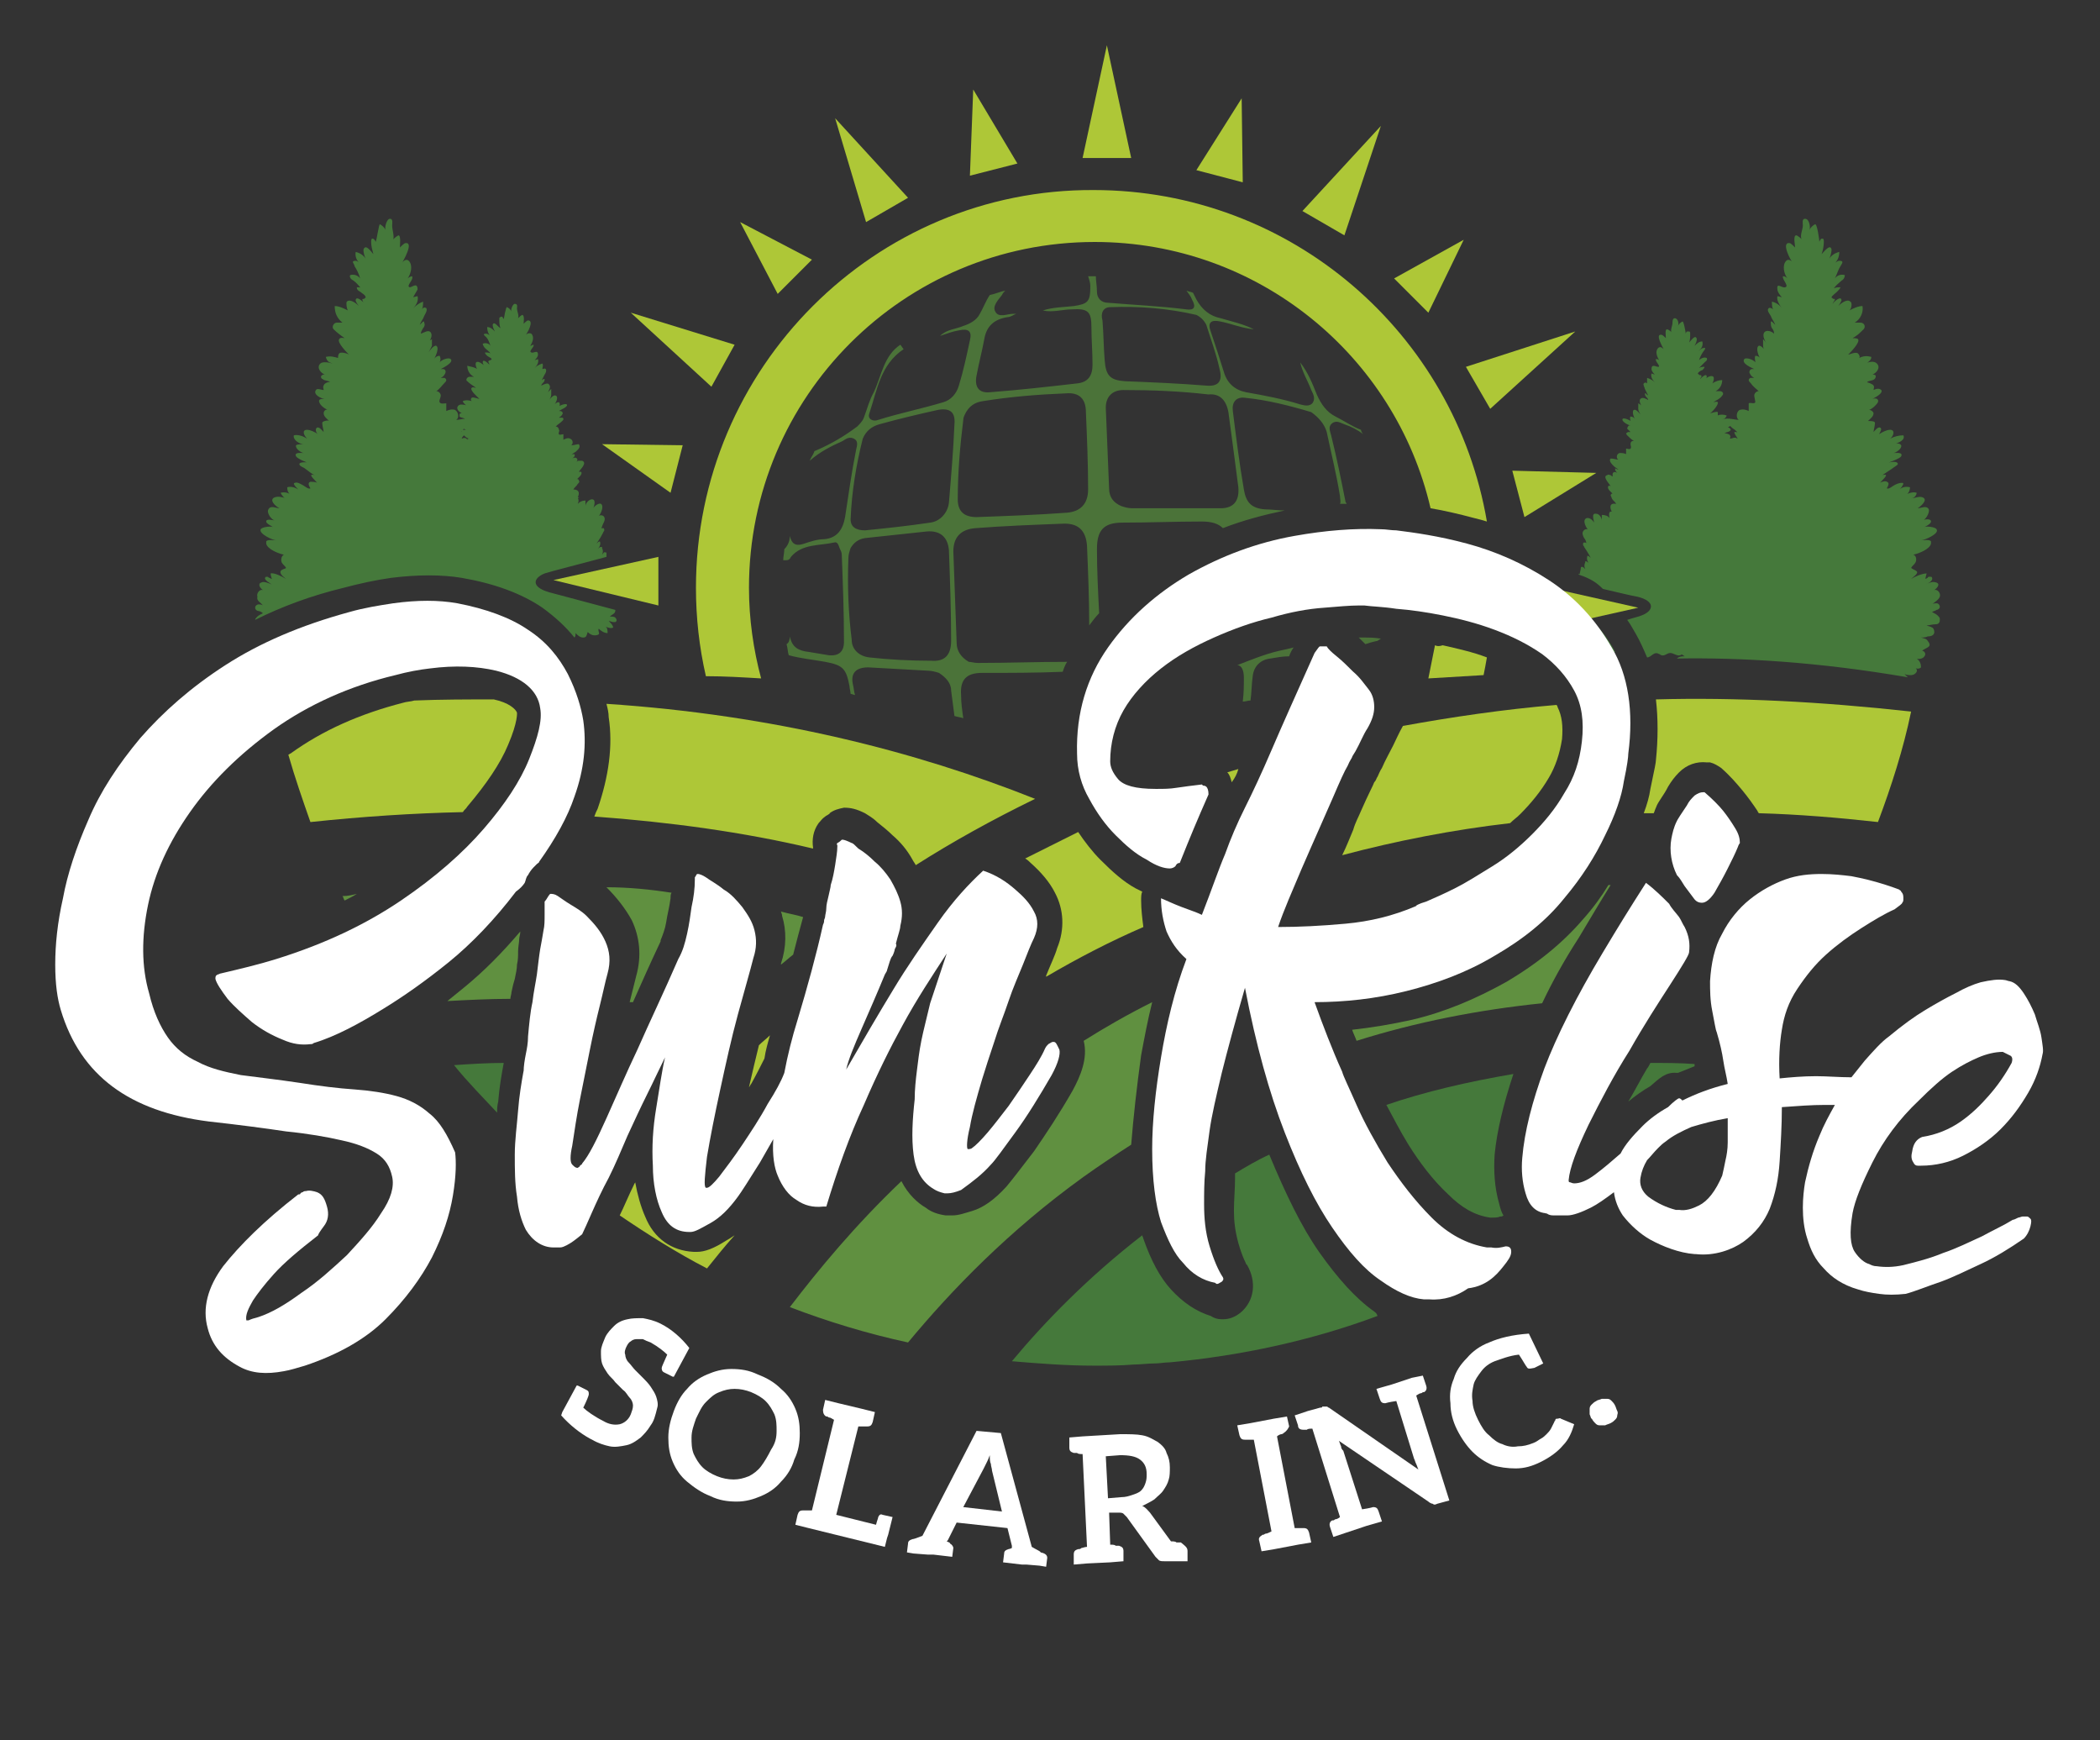
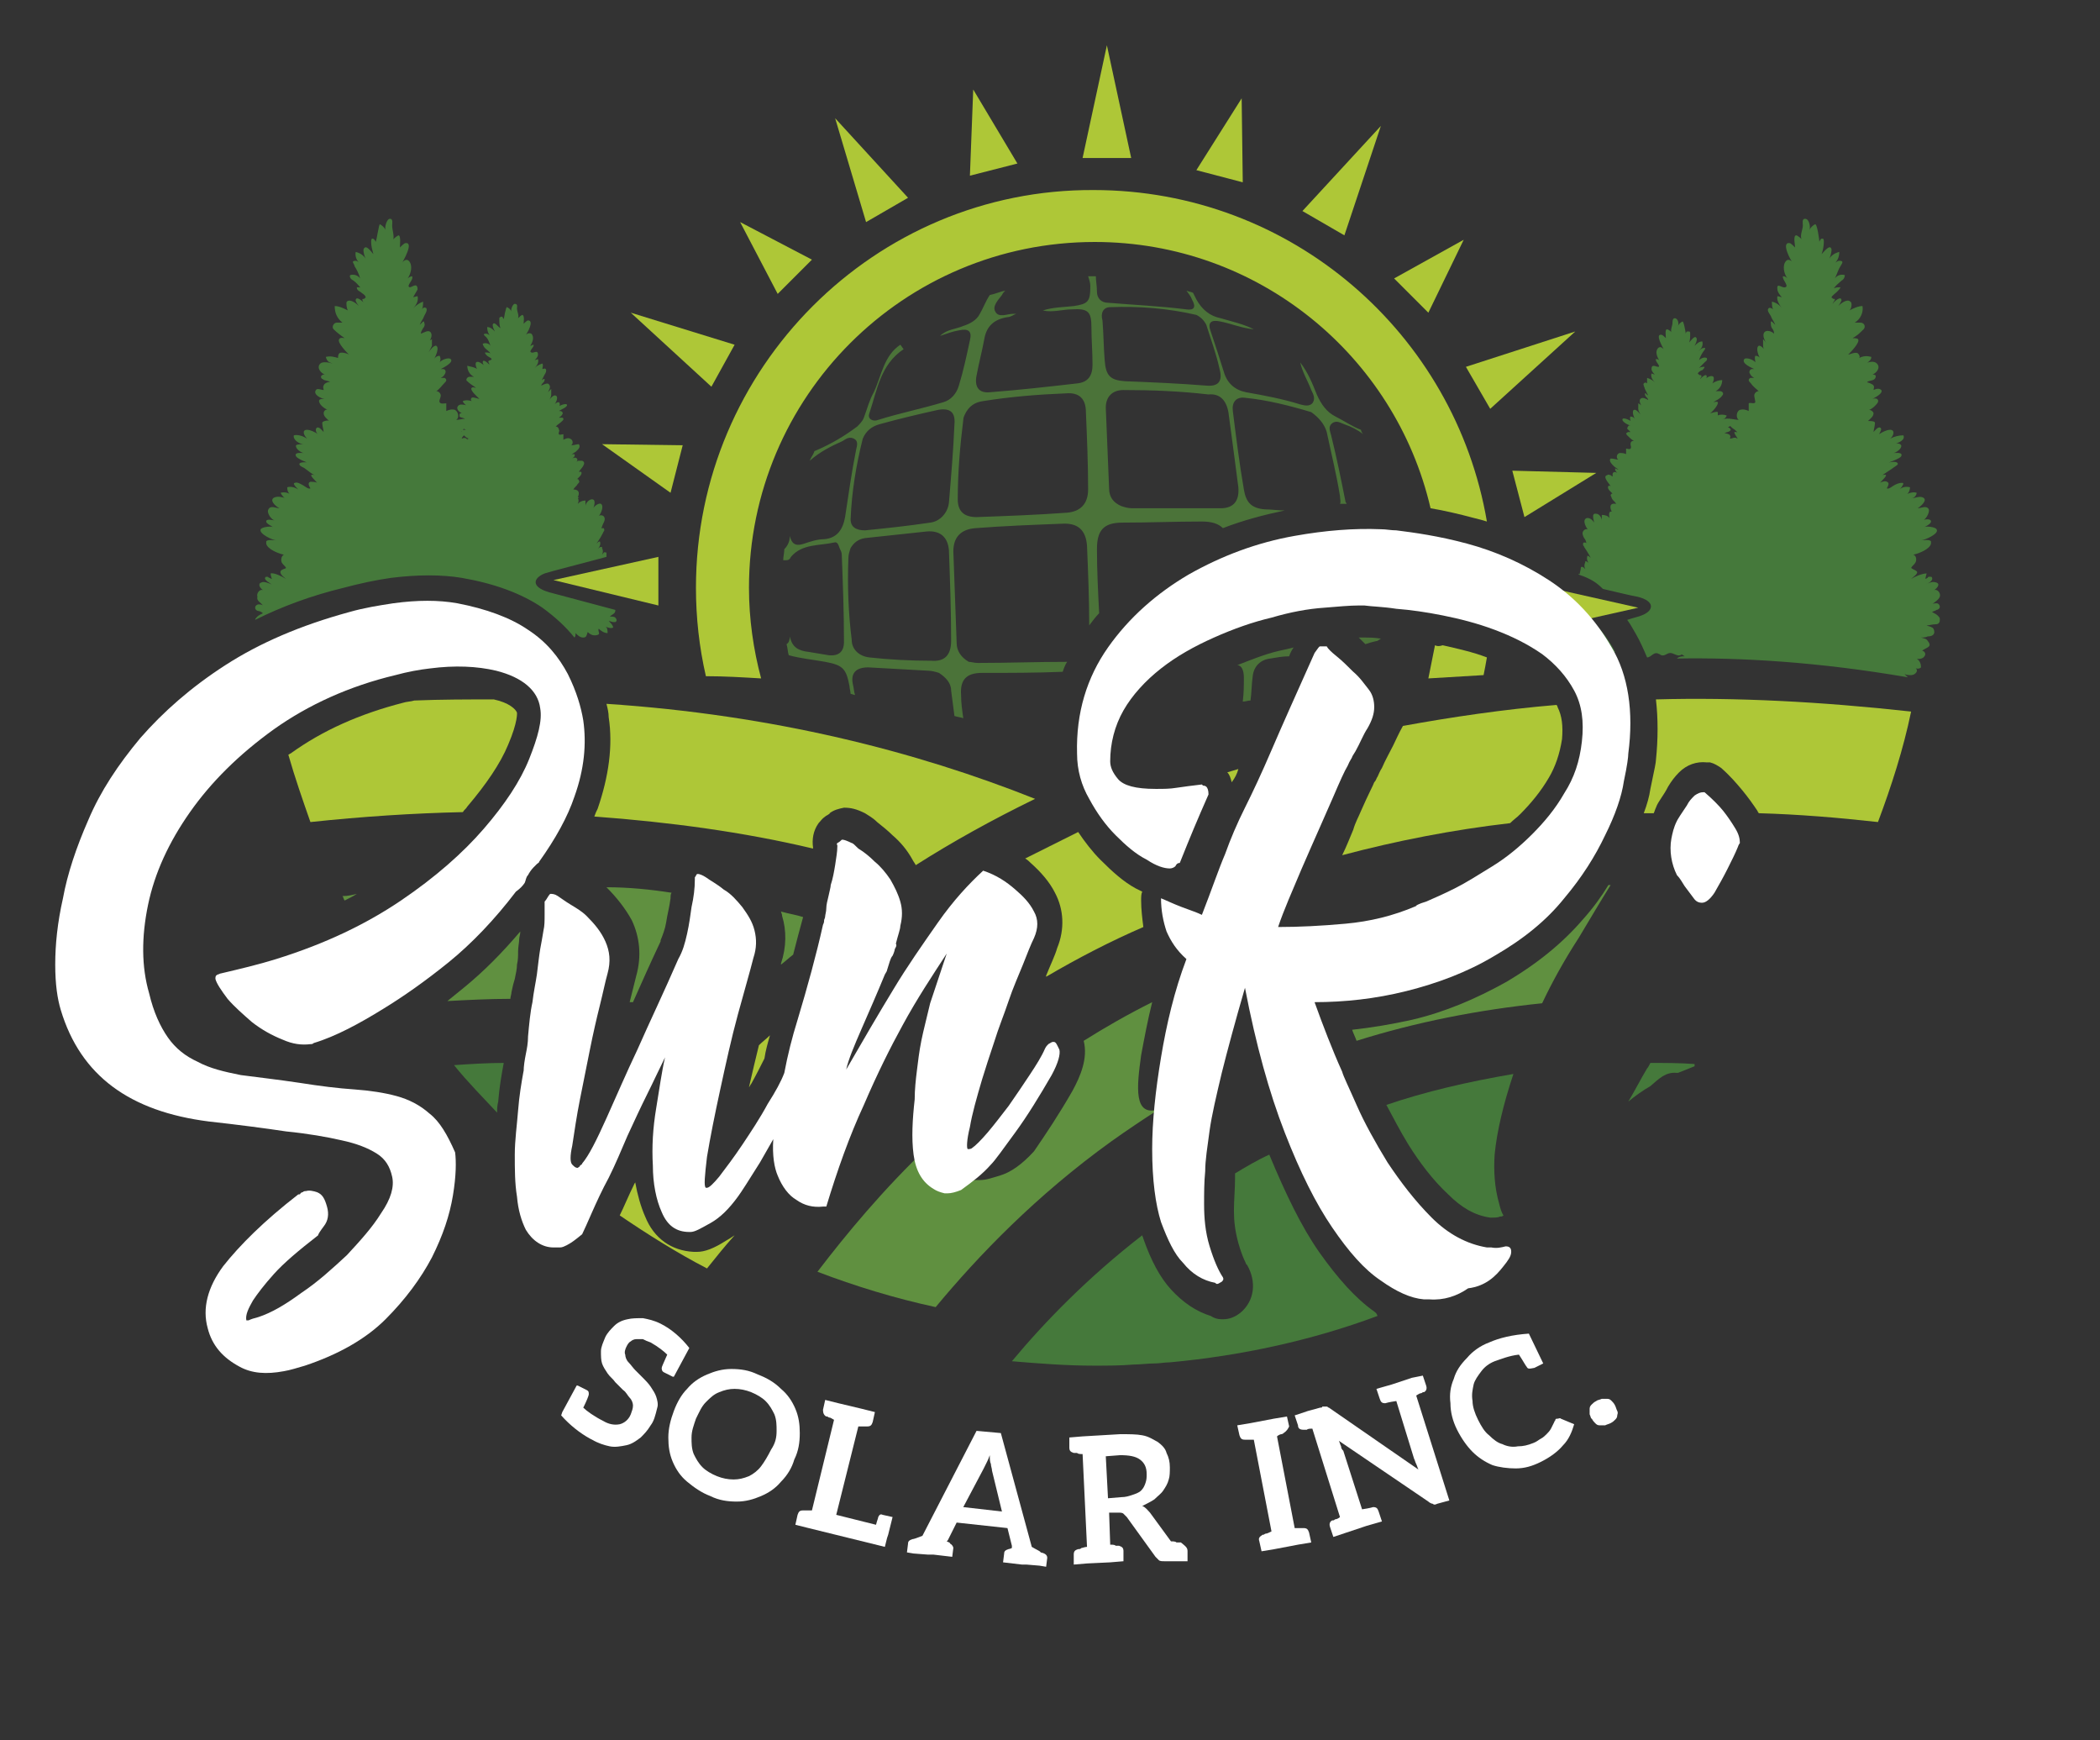
<svg xmlns="http://www.w3.org/2000/svg" version="1.1" id="Layer_1" x="0px" y="0px" viewBox="0 0 190.1 157.5" style="enable-background:new 0 0 190.1 157.5;" xml:space="preserve">
  <rect x="0" y="0" width="190.1" height="157.5" fill="#333333" stroke="none" />
  <style type="text/css">
	.st0{fill:#45793B;}
	.st1{fill:#AEC737;}
	.st2{fill:#609040;}
	.st3{fill:#4B7339;}
	.st4{fill:#FFFFFF;}
</style>
  <path class="st0" d="M151.5,57.1c-0.3,0-0.2,0.4-0.1,0.6c0.2,0.2,0.4,0.3,0.5,0.6c0,0.2-0.1,0.5,0.1,0.7c0.1,0.2,0.4,0.3,0.5,0.4  c-0.2,0-0.5,0-0.7,0.2l0,0c5.7-0.1,12.8,0.3,20.9,1.7c-0.1-0.1-0.2-0.2-0.3-0.3c0.2,0.1,0.4,0.1,0.6,0.1c0.2,0,0.4-0.1,0.5-0.3  s-0.1-0.4-0.3-0.4c0.2,0.1,0.5,0.2,0.7,0c0-0.3-0.1-0.6-0.4-0.8c0.2,0.1,0.6,0,0.7-0.2c0.2-0.2,0-0.5-0.2-0.5c0.3-0.3,1-0.3,0.5-0.9  c-0.1-0.2-0.3-0.2-0.6-0.3c0.2,0,0.4,0,0.6-0.1c0.3,0,0.6-0.1,0.6-0.4c0-0.2-0.1-0.4-0.2-0.4c-0.1-0.1-0.3-0.1-0.5-0.2  c0.3,0,0.5-0.1,0.8-0.1c0.1,0,0.2,0,0.3-0.1s0.1-0.2,0.1-0.4c0-0.1-0.1-0.2-0.2-0.3c-0.1-0.1-0.3-0.2-0.5-0.3  c0.1-0.1,0.3-0.1,0.4-0.2c0.1,0,0.3-0.1,0.3-0.3c0-0.1-0.1-0.3-0.3-0.3c-0.1,0-0.3,0-0.4,0.1c0.2-0.2,0.6-0.4,0.7-0.7  c0.1-0.3-0.2-0.7-0.5-0.6c0.3-0.2,0.6-0.6,0.1-0.7c-0.3-0.1-0.7,0.1-0.9,0.2c0.2-0.1,0.7-0.3,0.6-0.6c0-0.1-0.1-0.1-0.2-0.1  c-0.1,0-0.2,0-0.2,0.1c-0.1,0-0.1,0.1-0.2,0.1c0-0.2,0.1-0.4,0.1-0.5c-0.4,0-1.1,0.3-1.4,0.5c0.2-0.2,0.7-0.5,0.5-0.7  c-0.1-0.1-0.4-0.2-0.5-0.3c0.1-0.2,0.3-0.3,0.4-0.5c0.1-0.2,0.1-0.6-0.2-0.7c0.5-0.1,1.5-0.5,1.6-1c0-0.1,0-0.2,0-0.2  c-0.1-0.2-0.7-0.1-0.9-0.1c0.3,0,1.7-0.6,1.4-1c-0.1-0.2-0.9-0.3-1.1-0.2c0.2-0.1,0.6-0.3,0.6-0.5c0-0.3-0.6-0.2-0.8-0.1  c0.3,0,0.7-0.7,0.6-1c-0.2-0.4-0.7-0.1-1-0.1c0.3-0.2,1-0.8,0.4-1c-0.3-0.1-0.7,0.1-1,0.1c0.3,0,0.5-0.3,0.5-0.5  c-0.3-0.1-0.7,0-1,0.2c0.3-0.1,0.4-0.5,0.4-0.7c-0.4-0.1-0.7,0-1,0.2c0.2-0.1,0.3-0.3,0.4-0.5c0,0,0-0.1-0.1-0.1  c-0.3,0-0.5,0.1-0.7,0.2c-0.2,0.1-0.5,0.4-0.7,0.3c0.1-0.2,0.3-0.5,0-0.6c-0.1-0.1-0.5,0-0.6,0.1c0.1-0.2,1-0.9,0.2-0.7  c0.3-0.2,0.6-0.4,0.9-0.6c0.1-0.1,0.5-0.3,0.5-0.4c0-0.3-0.7-0.2-0.9-0.1c0.2-0.1,1.1-0.4,1.2-0.6c0.2-0.4-0.5-0.3-0.7-0.3  c0.2,0,0.8-0.4,0.7-0.7c-0.1-0.2-0.5-0.2-0.7-0.1c0.5-0.1,1.1-0.4,0.9-0.8c-0.4,0-0.8,0.1-1.2,0.3c0.3-0.2,0.5-0.8,0-0.8  c-0.3,0-0.7,0.2-1,0.4c0.1-0.2,0.3-0.5,0.1-0.6s-0.5,0.3-0.6,0.4c0-0.2,0.2-0.8,0.1-0.9c-0.1-0.1-0.5-0.1-0.6-0.1  c0.2-0.2,0.5-0.4,0.5-0.7c0-0.1-0.2-0.3-0.4-0.3c0.3-0.1,0.7-0.5,0.8-0.7c0.1-0.3-0.2-0.4-0.5-0.3c0.2-0.1,1-0.5,0.8-0.8  c-0.2-0.2-0.5-0.1-0.7,0c0-0.1,0.1-0.3,0-0.4c0-0.1-0.5-0.3-0.6-0.3c0.2-0.2,0.5-0.1,0.7-0.3c0.1-0.1,0.1-0.2,0.1-0.3  c-0.1-0.1-0.2-0.1-0.3-0.1c0.3-0.1,0.8-0.6,0.4-1c-0.3-0.3-0.8-0.1-1.1,0c0.1,0,0.3-0.1,0.4-0.2c0.1-0.1,0.2-0.2,0.2-0.4  c-0.4-0.1-0.7-0.1-1.1,0.1c0.1-0.1,0-0.3-0.1-0.4c-0.2-0.2-0.8,0.1-0.9,0.1c0.2-0.2,1.1-1.1,0.9-1.4c-0.1-0.1-0.4-0.1-0.5-0.1  c0.4-0.2,0.7-0.5,1-0.8c0.2-0.2,0.1-0.6-0.3-0.6h-0.5c0.5-0.3,0.8-0.9,0.7-1.5c-0.4,0-0.8,0.2-1.2,0.4c0.2-0.1,0.3-0.7,0.1-0.8  c-0.3-0.3-0.9,0.2-1.1,0.4c0.1-0.1,0.2-0.3,0.3-0.5c0-0.5-0.7,0.1-0.8,0.3c0-0.1,0.2-0.3,0.2-0.4s-0.2,0-0.2-0.1  c-0.1-0.1-0.1,0-0.1-0.1s0.4-0.4,0.5-0.5s0.3-0.3,0.3-0.4c-0.2,0-0.4,0-0.6,0.1c0.2-0.3,0.5-0.5,0.7-0.7c0.2-0.1,0.3-0.3,0.3-0.5  c-0.3-0.1-0.7,0-0.9,0.3c0.2-0.4,0.3-0.8,0.5-1.1c0.1-0.2,0.4-0.5-0.1-0.5c-0.2,0-0.5,0.3-0.6,0.4c0.4-0.3,0.6-0.7,0.6-1.2  c-0.4,0.1-0.7,0.3-0.9,0.6c0.1-0.2,0.2-0.6,0.2-0.8c-0.1-0.6-0.7,0.2-0.9,0.4c0.1-0.3,0.2-0.7,0.2-1.1c0-0.1,0-0.3-0.1-0.3  s-0.2,0-0.2,0.1c-0.1,0.1-0.1,0.2-0.1,0.2c0-0.1-0.2-1.7-0.4-1.6s-0.4,0.3-0.5,0.5c0.1-0.2,0-1-0.4-1c-0.3,0-0.2,0.4-0.2,0.6  c0,0.4-0.3,0.9-0.1,1.3c0-0.1-0.4-0.4-0.5-0.4c-0.3,0-0.1,0.9-0.1,1.1c-0.1-0.1-0.4-0.4-0.5-0.4c-0.8-0.1,0.1,1.6,0.3,1.8  c-0.1-0.2-0.4-0.4-0.6-0.2c-0.4,0.4-0.2,1.2,0.1,1.6c-0.1-0.1-0.2-0.2-0.4-0.2c-0.1,0.3,0.6,0.9,0.2,1c-0.3,0.1-0.8-0.5-0.7,0.2  c0,0.2,0.2,0.5,0.4,0.7l-0.4-0.1c-0.1,0.4,0.2,0.8,0.4,1.1c-0.2-0.3-0.5-0.5-0.9-0.6c0,0.2,0,0.5,0.1,0.7c-0.1-0.1-0.3-0.2-0.4-0.1  c-0.2,0.2,0.1,0.5,0.2,0.7c0.1,0.3,0.3,0.5,0.4,0.8c-0.1-0.1-0.2-0.2-0.3-0.3h-0.1c0,0,0,0,0,0.1c0,0.2,0,0.3,0.1,0.5  c0.1,0.1,0.2,0.3,0.2,0.5c-0.2-0.2-0.7-0.4-0.9-0.1s0.1,0.8,0.2,1c-0.1-0.2-0.2-0.3-0.3-0.4v0.6c0,0.2,0.1,0.4,0.3,0.6  c-0.1-0.2-0.5-0.7-0.7-0.6c-0.3,0.2,0,1,0.2,1.2c-0.1-0.2-0.3-0.3-0.5-0.3c-0.1,0.2,0,0.4,0,0.6c-0.1-0.2-0.8-0.5-1-0.3  c-0.3,0.4,0.7,0.8,0.9,0.9c-0.1,0-0.1,0-0.2,0c-0.2,0-0.3,0.3-0.2,0.4c0.1,0.2,0.2,0.3,0.4,0.4c-0.1,0-0.2,0-0.3,0s-0.2,0.1-0.2,0.2  c0,0.1,0.1,0.2,0.2,0.3c0.2,0.3,0.5,0.5,0.7,0.7c-0.2,0-0.4,0.2-0.4,0.4c0,0.1,0.1,0.5,0.1,0.6c-0.1,0.2-0.4,0-0.6,0.1v0.7  c-0.2-0.1-0.5-0.2-0.8-0.1c-0.3,0.1-0.4,0.7-0.1,0.9c-0.3,0-0.6-0.1-0.9-0.1c-0.2,0.3,0.1,0.7,0.4,0.9c0.2,0.1,0.3,0.3,0.5,0.4  c-0.1-0.1-0.2-0.1-0.4-0.1c0,0.2,0.2,0.4,0.3,0.6c-0.4-0.2-0.7,0.1-0.5,0.5c-0.1,0-0.2-0.1-0.3-0.1s-0.2-0.1-0.4-0.1  c-0.7,0.2,0.3,1.1,0.4,1.4c0-0.1-0.2-0.1-0.3,0s0,0.4,0.1,0.5c0.1,0.2,0.3,0.3,0.4,0.4c-0.1-0.1-0.2,0.1-0.3,0.2  c0,0.1,0.1,0.3,0.2,0.5c0.2,0.2,0.4,0.5,0.5,0.7c-0.8-0.1-0.8,0.4-0.6,0.9c-0.1,0-0.2,0-0.3,0.1c-0.2,0.2-0.1,0.5,0,0.7  c-0.2-0.3-0.5-0.5-0.9-0.5c0,0.2,0,0.5,0.1,0.7c0-0.3-0.3-0.8-0.6-0.9c-0.6-0.2-0.3,0.8-0.2,1.1c-0.1-0.3-0.5-0.8-0.9-0.6  c-0.5,0.2,0,1.2,0.2,1.5c-0.1-0.3-0.5-0.2-0.7,0.1s0,0.6,0.2,0.8c0.1,0.2,0.2,0.4,0.3,0.6c0-0.1-0.1-0.2-0.2-0.1  c-0.1,0-0.1,0.2-0.1,0.3s0.1,0.2,0.1,0.3c0.3,0.5,0.5,0.9,0.8,1.4c-0.1-0.1-0.2-0.2-0.4-0.3c-0.1,0.4,0,0.8,0.3,1  c-0.1-0.1-0.2-0.2-0.4-0.3c0,0-0.1,0-0.2,0c0,0,0,0.1-0.1,0.1c-0.1,0.3-0.1,0.6,0,0.8c-0.1-0.2-0.2-0.3-0.4-0.2  c-0.1,0-0.1,0.1-0.1,0.2c-0.1,0.3-0.1,0.5-0.1,0.8c0-0.3-0.6,0.2-0.6,0.3c-0.1,0.3,0,0.6,0.3,0.7c-0.2-0.1-0.4-0.1-0.6-0.1  c-0.1,0.4,0,0.9,0.3,1.2c-0.2-0.1-0.5,0-0.6,0.3c-0.1,0.2,0,0.5,0.2,0.7c-0.2,0-0.4,0-0.6,0c-0.1,0.3,0,0.7,0.2,0.9  c-0.2-0.2-0.6,0-0.6,0.3C150.9,56.8,151.2,57,151.5,57.1z" />
  <polygon id="XMLID_361_" class="st1" points="102.4,14.3 98,14.3 100.2,4.1 " />
  <polygon id="XMLID_360_" class="st1" points="92.1,14.8 87.8,15.9 88.1,8.1 " />
  <polygon id="XMLID_359_" class="st1" points="82.2,17.9 78.4,20.1 75.6,10.7 " />
  <polygon id="XMLID_358_" class="st1" points="73.5,23.5 70.4,26.6 67,20.1 " />
  <polygon id="XMLID_357_" class="st1" points="66.5,31.2 64.4,35 57.1,28.3 " />
  <polygon id="XMLID_356_" class="st1" points="61.8,40.3 60.7,44.6 54.5,40.2 " />
  <polygon id="XMLID_355_" class="st1" points="138,46.8 136.9,42.6 144.5,42.8 " />
  <polygon id="XMLID_354_" class="st1" points="134.9,37 132.7,33.2 142.6,30 " />
  <polygon id="XMLID_353_" class="st1" points="129.3,28.3 126.2,25.2 132.5,21.7 " />
  <polygon id="XMLID_352_" class="st1" points="121.7,21.3 117.9,19.1 125,11.4 " />
  <polygon id="XMLID_351_" class="st1" points="112.5,16.5 108.3,15.4 112.4,8.9 " />
  <path class="st0" d="M149.4,96.2c-0.1,0.2-0.2,0.4-0.3,0.5c-0.6,1-1.1,2-1.7,3c0.6-0.5,1.3-1,2-1.4c0.8-0.7,1.4-1.3,2.4-1.2  c0,0,0,0,0.1,0c0.5-0.2,1-0.4,1.5-0.6c0-0.1,0-0.1,0-0.2C152.1,96.2,150.7,96.2,149.4,96.2z" />
  <path class="st0" d="M137,97.2c-4.1,0.7-8,1.6-11.5,2.8c0.6,1.1,1.2,2.3,2,3.6c1,1.6,2.2,3.2,3.6,4.5c1.2,1.2,2.4,1.9,3.8,2.1  c0.1,0,0.2,0,0.2,0c0.2,0,0.5,0,0.7-0.1c0.1,0,0.2,0,0.3-0.1c-0.2-0.3-0.3-0.7-0.4-1.1c-0.4-1.4-0.5-2.9-0.4-4.4  C135.5,102.4,136.1,99.9,137,97.2z" />
  <path class="st0" d="M45.1,99.7c0.1-1.3,0.3-2.4,0.5-3.5c-1.5,0-3,0.1-4.5,0.2c1.2,1.5,2.6,2.9,3.9,4.3C45,100.4,45,100.1,45.1,99.7  z" />
  <path class="st0" d="M23.8,54.8c-0.1-0.1-0.3-0.1-0.4-0.1s-0.3,0.1-0.3,0.3s0.2,0.3,0.3,0.3c0.1,0,0.3,0.1,0.4,0.2  c-0.2,0.1-0.4,0.2-0.5,0.3s-0.2,0.2-0.2,0.3c2.4-1.2,5.1-2.2,8-2.9c1.5-0.4,2.9-0.7,4.3-0.9c2.4-0.3,4.6-0.3,6.4,0  c2.9,0.5,5.4,1.4,7.3,2.7c1.1,0.8,2.1,1.7,2.9,2.7c0.1-0.1,0.1-0.2,0.1-0.4c0.2,0.2,0.4,0.4,0.7,0.4s0.3-0.2,0.4-0.5  c0.2,0.2,0.4,0.3,0.6,0.3c0.1,0,0.3,0,0.4-0.1c0.1-0.1-0.1-0.3,0-0.5c0.2,0.2,0.5,0.4,0.8,0.4c0-0.2,0-0.5-0.2-0.6  c0.2,0.1,0.5,0.2,0.7,0.1c0-0.2-0.2-0.4-0.4-0.6c0.1,0,0.3,0.1,0.4,0.1c0.1,0,0.2,0,0.2,0c0.2-0.1,0.1-0.3,0-0.4  c-0.1-0.1-0.3-0.1-0.5-0.1c0.1-0.1,0.3-0.2,0.4-0.3c0.1-0.1,0.1-0.2,0.1-0.3c-1.9-0.5-4.9-1.3-6-1.6c-1.7-0.5-1.4-1.3-0.4-1.7  c0.6-0.2,3.4-0.9,5.6-1.5c0-0.1,0-0.2,0-0.3s0-0.1-0.1-0.1c-0.1-0.1-0.2,0.1-0.3,0.2c0.1-0.2,0.1-0.4,0-0.6v-0.1h-0.1  c-0.1,0-0.2,0.1-0.3,0.2c0.2-0.2,0.3-0.5,0.2-0.7c-0.1,0-0.2,0.1-0.3,0.2c0.2-0.3,0.4-0.6,0.6-1c0-0.1,0.1-0.1,0.1-0.2  c0-0.1,0-0.2-0.1-0.2s-0.2,0-0.2,0.1c0.1-0.2,0.1-0.3,0.2-0.5c0.1-0.2,0.2-0.4,0.1-0.6s-0.4-0.2-0.5-0.1c0.2-0.2,0.5-0.9,0.2-1.1  c-0.2-0.1-0.6,0.2-0.7,0.4c0.1-0.2,0.3-0.9-0.2-0.8c-0.3,0.1-0.5,0.4-0.5,0.6c0-0.2,0-0.3,0-0.5c-0.3,0-0.5,0.1-0.7,0.3  c0.1-0.2,0.1-0.4,0-0.5c0.2-0.1,0.1-0.1,0-0.1c0.2-0.4,0.1-0.7-0.4-0.7c0.1-0.2,0.3-0.3,0.4-0.5c0.1-0.1,0.2-0.2,0.1-0.3  c0-0.1-0.1-0.2-0.2-0.1c0.1-0.1,0.2-0.2,0.3-0.3s0.2-0.3,0.1-0.4h-0.2c0.1-0.2,0.8-0.8,0.3-1c-0.1,0-0.2,0-0.3,0s-0.1,0-0.2,0.1  c0.2-0.3-0.1-0.5-0.4-0.3c0.1-0.1,0.3-0.2,0.2-0.4c-0.1,0-0.2,0-0.3,0.1c0.1-0.1,0.2-0.2,0.4-0.3c0.2-0.2,0.5-0.4,0.3-0.7  c-0.2,0-0.4,0.1-0.7,0.1c0.2-0.1,0.2-0.5-0.1-0.6c-0.2-0.1-0.4,0-0.6,0.1v-0.5c-0.1,0-0.4,0.1-0.4,0c-0.1-0.1,0.1-0.3,0-0.4  c0-0.1-0.1-0.3-0.3-0.3c0.2-0.2,0.4-0.3,0.6-0.5C51,38,51,38,51,37.9c0-0.1-0.1-0.1-0.2-0.1c-0.1,0-0.1,0-0.2,0  c0.1-0.1,0.2-0.1,0.3-0.3c0.1-0.1,0-0.3-0.2-0.3h-0.1c0.1-0.1,0.9-0.4,0.7-0.6c-0.1-0.1-0.7,0.1-0.7,0.2c0.1-0.1,0.1-0.3,0-0.4  c-0.2,0-0.3,0.1-0.4,0.2c0.1-0.1,0.4-0.7,0.1-0.8c-0.2-0.1-0.5,0.3-0.6,0.4c0.1-0.1,0.2-0.3,0.2-0.5v-0.5c-0.1,0.1-0.2,0.2-0.3,0.3  c0.1-0.2,0.3-0.5,0.1-0.7c-0.1-0.2-0.5,0-0.7,0.1c0-0.1,0.1-0.2,0.2-0.3c0.1-0.1,0.1-0.2,0.1-0.3l0,0h-0.1c-0.1,0.1-0.2,0.1-0.2,0.2  c0.1-0.2,0.2-0.4,0.3-0.6c0.1-0.1,0.2-0.4,0.1-0.5c-0.1-0.1-0.2,0-0.3,0c0-0.2,0.1-0.3,0-0.5c-0.3,0.1-0.5,0.2-0.7,0.4  c0.2-0.2,0.4-0.5,0.3-0.8l-0.3,0.1c0.1-0.1,0.3-0.3,0.3-0.5c0-0.5-0.4-0.1-0.6-0.2c-0.3-0.1,0.3-0.5,0.2-0.7c-0.1,0-0.2,0.1-0.3,0.1  c0.2-0.3,0.4-0.8,0.1-1.1c-0.2-0.1-0.4,0-0.5,0.1c0.1-0.1,0.8-1.3,0.2-1.3c-0.1,0-0.3,0.2-0.4,0.3c0-0.2,0.1-0.7-0.1-0.8  c-0.1,0-0.3,0.2-0.4,0.3c0.1-0.3-0.1-0.6-0.1-0.9c0-0.1,0.1-0.4-0.2-0.4c-0.2,0-0.4,0.6-0.3,0.7c-0.1-0.2-0.2-0.3-0.4-0.4  c-0.1-0.1-0.3,1.1-0.3,1.1c0-0.1-0.1-0.1-0.1-0.2c0,0-0.1-0.1-0.2,0c-0.1,0-0.1,0.1-0.1,0.2c0,0.3,0,0.5,0.1,0.8  c-0.2-0.1-0.6-0.7-0.7-0.3c0,0.2,0.1,0.4,0.2,0.6c-0.2-0.2-0.4-0.4-0.7-0.4c0,0.3,0.1,0.7,0.4,0.9c-0.1-0.1-0.3-0.3-0.5-0.3  c-0.4,0-0.1,0.2,0,0.3c0.2,0.2,0.3,0.5,0.4,0.8c-0.1-0.2-0.4-0.3-0.7-0.2c0,0.1,0.1,0.3,0.2,0.4c0.2,0.2,0.4,0.3,0.5,0.5  c-0.1-0.1-0.3-0.1-0.5-0.1c0,0.1,0.1,0.2,0.2,0.3c0.1,0.1,0.4,0.2,0.4,0.3s0,0-0.1,0.1c0,0-0.1,0-0.2,0.1c0,0.1,0.1,0.2,0.1,0.3  c-0.1-0.1-0.6-0.6-0.6-0.2c0,0.1,0.1,0.3,0.2,0.3c-0.2-0.1-0.6-0.5-0.8-0.3c-0.1,0.1,0,0.5,0.1,0.6c-0.3-0.2-0.6-0.2-0.9-0.3  c0,0.4,0.2,0.8,0.6,1h-0.4c-0.2,0-0.4,0.3-0.2,0.4c0.2,0.2,0.5,0.4,0.8,0.6c-0.1,0-0.3-0.1-0.4,0c-0.2,0.2,0.5,0.8,0.7,1  c-0.1,0-0.6-0.2-0.7-0.1c-0.1,0.1-0.1,0.2,0,0.3c-0.3-0.1-0.6-0.1-0.8,0c0,0.1,0.1,0.2,0.2,0.3c0.1,0.1,0.2,0.1,0.3,0.1  c-0.2,0-0.7-0.2-0.9,0c-0.3,0.3,0.1,0.6,0.3,0.7c-0.1,0-0.2,0-0.2,0.1s0,0.2,0,0.2c0.1,0.1,0.3,0.1,0.5,0.2c-0.3,0-0.5,0.1-0.8,0.1  c0.3-0.2,0.2-0.7-0.1-0.9c-0.3-0.1-0.6,0-0.8,0.1c0-0.1,0-0.7,0-0.7c-0.2,0-0.5,0.1-0.6-0.1c-0.1-0.1,0.1-0.4,0.1-0.6  c0-0.2-0.2-0.4-0.4-0.4c0.3-0.2,0.5-0.5,0.7-0.7c0.1-0.1,0.2-0.2,0.2-0.3s-0.1-0.2-0.2-0.2c-0.1,0-0.2,0-0.3,0  c0.2-0.1,0.3-0.2,0.4-0.4c0.1-0.2,0-0.4-0.2-0.4c-0.1,0-0.1,0-0.2,0c0.2-0.1,1.2-0.6,0.9-0.9c-0.2-0.2-0.9,0.1-1,0.3  c0.1-0.2,0.1-0.4,0-0.6c-0.2,0-0.4,0.1-0.5,0.3c0.1-0.2,0.5-1,0.2-1.2c-0.2-0.1-0.6,0.4-0.7,0.6c0.1-0.2,0.2-0.4,0.3-0.6  c0-0.1,0-0.7,0-0.6c-0.2,0.1-0.3,0.2-0.3,0.4c0.1-0.3,0.4-0.7,0.2-1s-0.6,0-0.9,0.1c0-0.2,0.1-0.3,0.2-0.5c0.1-0.1,0.2-0.3,0.1-0.5  v-0.1h-0.1c-0.1,0.1-0.2,0.2-0.3,0.3c0.1-0.3,0.3-0.5,0.4-0.8c0.1-0.2,0.3-0.5,0.2-0.7c-0.1-0.1-0.3-0.1-0.4,0.1  c0.1-0.2,0.1-0.5,0.1-0.7c-0.3,0.1-0.6,0.3-0.9,0.6c0.3-0.3,0.5-0.7,0.4-1.1l-0.4,0.1c0.1-0.2,0.3-0.5,0.4-0.7  c0-0.7-0.5-0.2-0.7-0.2c-0.4-0.1,0.4-0.7,0.2-1c-0.1,0-0.3,0.1-0.4,0.2c0.3-0.4,0.5-1.2,0.1-1.6c-0.2-0.2-0.5,0-0.6,0.2  c0.1-0.2,1.1-1.9,0.3-1.8c-0.1,0-0.4,0.3-0.5,0.4c0-0.2,0.1-1-0.1-1.1c-0.1,0-0.5,0.3-0.5,0.4c0.1-0.4-0.1-0.9-0.1-1.3  c0-0.2,0.1-0.6-0.2-0.6s-0.5,0.8-0.4,1c-0.1-0.2-0.3-0.4-0.5-0.5c-0.1-0.1-0.3,1.5-0.4,1.6c0-0.1-0.1-0.2-0.1-0.2  c-0.1-0.1-0.1-0.1-0.2-0.1c-0.1,0-0.1,0.2-0.1,0.3c0,0.4,0.1,0.7,0.2,1.1c-0.2-0.2-0.7-1-0.9-0.4c0,0.3,0.1,0.6,0.2,0.8  c-0.2-0.3-0.5-0.5-0.9-0.6c-0.1,0.5,0.2,1,0.6,1.2c-0.2-0.1-0.4-0.4-0.6-0.4c-0.5,0-0.1,0.3-0.1,0.5c0.2,0.3,0.4,0.7,0.5,1.1  c-0.2-0.3-0.6-0.4-0.9-0.3c-0.1,0.2,0.1,0.4,0.3,0.5c0.3,0.2,0.5,0.5,0.7,0.7c0.1-0.1-0.2-0.1-0.4-0.1c0,0.2,0.1,0.3,0.3,0.4  c0.1,0.1,0.5,0.3,0.5,0.5c0,0.1,0,0-0.1,0.1c0,0.1-0.2,0-0.2,0.1s0.1,0.3,0.2,0.4c-0.1-0.2-0.8-0.8-0.8-0.3c0,0.1,0.2,0.4,0.3,0.5  c-0.2-0.2-0.8-0.7-1.1-0.4c-0.1,0.1,0,0.7,0.1,0.8c-0.4-0.2-0.8-0.4-1.2-0.4c0,0.6,0.2,1.1,0.7,1.5h-0.5c-0.3,0-0.5,0.4-0.3,0.6  c0.3,0.3,0.7,0.6,1,0.8c-0.1,0-0.4-0.1-0.5,0.1c-0.2,0.3,0.7,1.2,0.9,1.4c-0.1-0.1-0.8-0.3-0.9-0.1c-0.1,0.1-0.1,0.3-0.1,0.4  c-0.3-0.1-0.7-0.2-1.1-0.1c0,0.1,0.1,0.3,0.2,0.4c0.1,0.1,0.2,0.1,0.4,0.2c-0.3-0.1-0.9-0.2-1.1,0c-0.4,0.4,0.1,0.9,0.4,1  c-0.1,0-0.2,0-0.3,0.1c-0.1,0.1,0,0.3,0.1,0.3c0.2,0.2,0.5,0.1,0.7,0.3c-0.1-0.1-0.6,0.1-0.6,0.3c-0.1,0.1,0,0.3,0,0.4  c-0.2,0-0.6-0.2-0.7,0c-0.3,0.4,0.5,0.8,0.8,0.8c-0.3,0-0.6,0-0.5,0.3s0.5,0.6,0.8,0.7c-0.2-0.1-0.4,0.1-0.4,0.3  c0,0.3,0.3,0.5,0.5,0.7c-0.1-0.1-0.5,0-0.6,0.1s0.1,0.7,0.1,0.9c-0.1-0.1-0.4-0.5-0.6-0.4s-0.1,0.5,0.1,0.6c-0.3-0.2-0.7-0.4-1-0.4  c-0.5,0-0.3,0.5,0,0.8c-0.3-0.2-0.8-0.4-1.2-0.3c-0.1,0.4,0.5,0.8,0.9,0.8c-0.2,0-0.6,0-0.7,0.1c-0.1,0.3,0.5,0.7,0.7,0.7  c-0.2,0-0.9-0.1-0.7,0.3c0.1,0.2,1,0.6,1.2,0.6c-0.2-0.1-0.9-0.1-0.9,0.1c0,0.2,0.4,0.3,0.5,0.4c0.3,0.2,0.6,0.5,0.9,0.6  c-0.8-0.2,0.1,0.5,0.2,0.7c-0.1-0.1-0.5-0.1-0.6-0.1c-0.3,0.1-0.1,0.4,0,0.6c-0.2,0.1-0.5-0.2-0.7-0.3s-0.5-0.3-0.7-0.2  c0,0-0.1,0-0.1,0.1c0.1,0.2,0.2,0.3,0.4,0.5c-0.3-0.2-0.7-0.3-1-0.2c0,0.3,0.1,0.6,0.4,0.7c-0.3-0.2-0.6-0.3-1-0.2  c0.1,0.2,0.3,0.5,0.5,0.5c-0.3-0.1-0.7-0.2-1-0.1c-0.6,0.2,0,0.8,0.4,1c-0.3,0-0.8-0.3-1,0.1c-0.2,0.3,0.3,1,0.6,1  c-0.2,0-0.8-0.2-0.8,0.1c0,0.2,0.5,0.4,0.6,0.5c-0.2-0.1-1,0-1.1,0.2c-0.2,0.4,1.1,1,1.4,1c-0.2,0-0.8-0.1-0.9,0.1  c0,0.1,0,0.1,0,0.2c0.1,0.5,1.1,0.9,1.6,1c-0.2,0.1-0.3,0.4-0.2,0.7c0.1,0.2,0.3,0.3,0.4,0.5c-0.1,0.1-0.4,0.1-0.5,0.3  c-0.1,0.3,0.4,0.6,0.5,0.7c-0.3-0.2-1.1-0.6-1.4-0.5c0,0.2,0.1,0.4,0.1,0.5c-0.1,0-0.1-0.1-0.2-0.1s-0.1-0.1-0.2-0.1s-0.2,0-0.2,0.1  c-0.1,0.2,0.5,0.5,0.6,0.6c-0.2-0.1-0.7-0.3-0.9-0.2c-0.4,0.1-0.2,0.5,0.1,0.7c-0.3-0.1-0.6,0.3-0.5,0.6  C23.2,54.4,23.6,54.5,23.8,54.8z M41.8,39C41.8,39.1,41.8,39.1,41.8,39C41.8,39.1,41.7,39.1,41.8,39C41.8,39.1,41.8,39.1,41.8,39z   M42,39.4c0.1,0.1,0.3,0.3,0.5,0.3c-0.1,0-0.2,0-0.2,0.1c-0.1-0.2-0.3-0.2-0.5-0.1C41.8,39.6,41.9,39.5,42,39.4z M42.2,40.1  C42.3,40.1,42.2,40.1,42.2,40.1C42.3,40.1,42.3,40.1,42.2,40.1C42.3,40.1,42.3,40.1,42.2,40.1z M42.2,38.9c-0.1,0-0.2,0-0.3,0  l0.1-0.1C42.1,38.9,42.2,38.9,42.2,38.9z" />
  <path class="st0" d="M124.4,118.7c-1.7-1.2-3.3-3-5-5.4c-1.6-2.3-3-5.2-4.5-8.8c-1.1,0.5-2.1,1.1-3.1,1.7c0,0.2,0,0.3,0,0.5  c0,0.9-0.1,1.9-0.1,2.9c0,0.9,0.1,1.8,0.4,2.9c0.4,1.4,0.7,1.8,0.7,1.9l0.1,0.1c0.4,0.7,0.6,1.5,0.5,2.3s-0.5,1.5-1.1,2  c-0.5,0.4-1,0.6-1.6,0.6c0,0,0,0-0.1,0c-0.4,0-0.7-0.1-1-0.3c-1.3-0.4-2.5-1.2-3.6-2.4c-1-1.1-1.8-2.6-2.5-4.6  c0-0.1-0.1-0.2-0.1-0.3c-4.9,3.8-8.8,7.8-11.8,11.4c2.4,0.2,4.9,0.4,7.4,0.4c1.2,0,2.4,0,3.6-0.1l0,0c0.6,0,1.3-0.1,1.9-0.1  c0.5,0,0.9-0.1,1.4-0.1l0,0c6.5-0.6,12.9-2,18.8-4.2C124.6,118.8,124.5,118.8,124.4,118.7z" />
  <path class="st0" d="M145.1,53.3c1.3,0.3,2.5,0.6,3.1,0.7c1.7,0.4,1.5,1.3,0.4,1.7c-0.2,0.1-0.7,0.2-1.3,0.4  c0.3,0.4,0.5,0.8,0.8,1.3c0.4,0.7,0.7,1.4,1,2.1l0,0c0.4,0,0.6-0.6,1.1-0.3c0.1,0,0.1,0.1,0.2,0.1c0.3,0.1,0.5-0.2,0.8-0.2  s0.6,0.3,0.9,0.2c0.1,0,0.2-0.2,0.4-0.2s0.3,0.2,0.5,0.2s0.3-0.2,0.4-0.2c0.4-0.1,0.7,0.4,1.1,0.4c0.1,0,0.2,0,0.3-0.1s0-0.2,0-0.3  c0.1,0.1,0.2,0.2,0.3,0.3s0.3,0.1,0.4,0c0-0.1,0-0.3,0-0.4c0.1,0.1,0.2,0.1,0.3,0.2c0.1,0,0.2,0.1,0.3,0.1s0.2-0.1,0.2-0.2V59  c0,0,0-0.1,0.1-0.1h0.1c0.2-0.1,0.5,0.2,0.7,0.3c0,0,0.1,0.1,0.2,0c0.1,0,0.2-0.1,0.2-0.2c0-0.1,0-0.2,0-0.3  c0.1,0.1,0.3,0.2,0.4,0.3c0.1,0.1,0.2,0.1,0.3,0.1s0.3,0,0.3-0.2c0.1-0.2-0.3-0.4-0.3-0.6c0.1,0.1,0.3,0.3,0.5,0.3  c0.2,0.1,0.4,0,0.5-0.2s-0.1-0.4-0.3-0.5c0.1,0,0.3,0.1,0.4,0.1c0.1,0,0.3-0.1,0.4-0.2s0-0.3-0.2-0.3c0.2,0.1,0.4,0.1,0.6,0  c0-0.2-0.1-0.4-0.3-0.5c0.2,0,0.4,0,0.5-0.1s0-0.4-0.2-0.4c0.2-0.2,0.8-0.2,0.4-0.6c-0.1-0.1-0.3-0.2-0.4-0.2c0.1,0,0.3,0,0.4,0  c0.2,0,0.4-0.1,0.5-0.3c0-0.1-0.1-0.2-0.2-0.3s-0.3-0.1-0.4-0.1c0.2,0,0.4,0,0.6-0.1c0.1,0,0.2,0,0.2-0.1c0.1-0.1,0.1-0.2,0.1-0.3  s-0.1-0.2-0.2-0.2c-0.1-0.1-0.2-0.2-0.4-0.2c0.1-0.1,0.2-0.1,0.3-0.1s0.2-0.1,0.2-0.2c0-0.1-0.1-0.2-0.2-0.2c-0.1,0-0.2,0-0.3,0.1  c0.2-0.2,0.5-0.3,0.6-0.5c0.1-0.3-0.3-0.6-0.5-0.4c0.2-0.1,0.6-0.5,0.2-0.6c-0.2-0.1-0.5,0.1-0.7,0.1c0.1,0,0.5-0.2,0.5-0.4  c0-0.1-0.1-0.1-0.1-0.1c-0.1,0-0.1,0-0.2,0c-0.1,0-0.1,0-0.2,0.1c0-0.1,0-0.3,0.1-0.4c-0.3,0-0.9,0.2-1.1,0.4  c0.1-0.1,0.5-0.3,0.4-0.5c-0.1-0.1-0.3-0.1-0.4-0.2c0.1-0.1,0.2-0.2,0.3-0.3c0.1-0.2,0.1-0.4-0.1-0.5c0.3,0,1.1-0.3,1.2-0.7  c0-0.1,0-0.1,0-0.2c-0.1-0.1-0.5-0.1-0.7-0.1c0.2,0,1.3-0.4,1.1-0.7c-0.1-0.1-0.7-0.2-0.9-0.2c0.1,0,0.5-0.2,0.5-0.4  s-0.4-0.1-0.6-0.1c0.3,0,0.6-0.5,0.4-0.7c-0.1-0.3-0.6-0.1-0.8-0.1c0.3-0.1,0.8-0.6,0.3-0.7c-0.2-0.1-0.5,0.1-0.8,0.1  c0.2,0,0.4-0.2,0.4-0.4c-0.3,0-0.5,0-0.7,0.1c0.2-0.1,0.3-0.3,0.3-0.5c-0.3,0-0.5,0-0.8,0.1c0.1-0.1,0.2-0.2,0.3-0.3l0,0  c-0.2,0-0.4,0.1-0.6,0.2c-0.1,0.1-0.4,0.3-0.5,0.2c0.1-0.2,0.2-0.4,0-0.5c-0.1,0-0.4,0-0.5,0.1c0.1-0.1,0.8-0.7,0.1-0.5  c0.3-0.1,0.5-0.3,0.7-0.4c0.1-0.1,0.4-0.2,0.4-0.3c0-0.2-0.6-0.1-0.7-0.1c0.2-0.1,0.9-0.3,1-0.5c0.2-0.3-0.4-0.2-0.5-0.2  c0.2,0,0.6-0.3,0.5-0.5c-0.1-0.1-0.4-0.1-0.5-0.1c0.4-0.1,0.8-0.3,0.7-0.6c-0.3,0-0.6,0-0.9,0.2c0.2-0.2,0.4-0.5,0-0.5  c-0.2,0-0.6,0.2-0.8,0.3c0.1-0.1,0.2-0.3,0-0.4c-0.2-0.1-0.4,0.2-0.5,0.3c0-0.1,0.2-0.6,0.1-0.6c0-0.1-0.4-0.1-0.5,0  c0.1-0.1,0.4-0.3,0.4-0.5c0-0.1-0.2-0.2-0.3-0.2c0.2-0.1,0.5-0.3,0.6-0.5s-0.2-0.3-0.4-0.2c0.2-0.1,0.8-0.3,0.6-0.6  c-0.1-0.2-0.4,0-0.6,0c0-0.1,0.1-0.2,0-0.3c0-0.1-0.4-0.2-0.5-0.2c0.2-0.1,0.4-0.1,0.5-0.2c0.1-0.1,0.1-0.2,0-0.2  c0-0.1-0.1-0.1-0.2-0.1c0.2-0.1,0.6-0.4,0.3-0.7c-0.2-0.2-0.6-0.1-0.9,0c0.1,0,0.2-0.1,0.3-0.1c0.1-0.1,0.2-0.2,0.2-0.3  c-0.3-0.1-0.6-0.1-0.8,0c0-0.1,0-0.2,0-0.3c-0.1-0.1-0.6,0.1-0.7,0.1c0.2-0.1,0.8-0.8,0.7-1c-0.1-0.1-0.3,0-0.4,0  c0.3-0.2,0.6-0.3,0.8-0.6c0.2-0.2,0-0.4-0.2-0.4h-0.4c0.4-0.2,0.6-0.6,0.6-1c-0.3,0-0.6,0.1-0.9,0.3c0.1-0.1,0.2-0.5,0.1-0.6  c-0.2-0.2-0.7,0.1-0.8,0.3c0.1-0.1,0.2-0.2,0.2-0.3c0-0.4-0.5,0.1-0.6,0.2c0-0.1,0.2-0.2,0.1-0.3c0-0.1-0.2,0-0.2-0.1  c-0.1-0.1-0.1,0-0.1-0.1s0.3-0.3,0.4-0.3c0.1-0.1,0.2-0.2,0.2-0.3c-0.2,0-0.3,0-0.5,0.1c0.2-0.2,0.4-0.4,0.5-0.5s0.3-0.2,0.2-0.4  c-0.2-0.1-0.5,0-0.7,0.2c0.1-0.3,0.2-0.5,0.4-0.8c0.1-0.1,0.3-0.4,0-0.3c-0.2,0-0.3,0.2-0.5,0.3c0.3-0.2,0.5-0.5,0.4-0.9  c-0.3,0-0.5,0.2-0.7,0.4c0.1-0.2,0.2-0.4,0.2-0.6c-0.1-0.5-0.5,0.1-0.7,0.3c0.1-0.2,0.1-0.5,0.1-0.8c0-0.1,0-0.2-0.1-0.2  s-0.1,0-0.2,0c0,0-0.1,0.1-0.1,0.2c0-0.1-0.2-1.2-0.3-1.1c-0.2,0.1-0.3,0.2-0.4,0.4c0.1-0.2,0-0.7-0.3-0.7c-0.2,0-0.2,0.3-0.2,0.4  c0,0.3-0.2,0.6-0.1,0.9c0-0.1-0.3-0.3-0.4-0.3c-0.2,0-0.1,0.6-0.1,0.8c-0.1-0.1-0.3-0.3-0.4-0.3c-0.6-0.1,0.1,1.1,0.2,1.3  c-0.1-0.1-0.3-0.3-0.5-0.1c-0.3,0.3-0.1,0.8,0.1,1.1c-0.1-0.1-0.2-0.1-0.3-0.1c-0.1,0.2,0.5,0.7,0.2,0.7c-0.2,0-0.6-0.3-0.6,0.2  c0,0.2,0.2,0.4,0.3,0.5l-0.3-0.1c-0.1,0.3,0.1,0.6,0.3,0.8c-0.2-0.2-0.4-0.3-0.7-0.4c0,0.2,0,0.4,0,0.5c-0.1-0.1-0.2-0.1-0.3,0  s0.1,0.4,0.1,0.5c0.1,0.2,0.2,0.4,0.3,0.6c-0.1-0.1-0.2-0.1-0.2-0.2h-0.1l0,0c0,0.1,0,0.2,0.1,0.3s0.2,0.2,0.2,0.3  c-0.2-0.1-0.5-0.3-0.7-0.1s0.1,0.6,0.1,0.7c0-0.1-0.1-0.2-0.3-0.3c0,0,0,0.4,0,0.5c0,0.2,0.1,0.3,0.2,0.5c-0.1-0.1-0.4-0.5-0.6-0.4  c-0.2,0.1,0,0.7,0.1,0.8c-0.1-0.1-0.2-0.2-0.4-0.2c-0.1,0.1,0,0.3,0,0.4c-0.1-0.1-0.6-0.3-0.7-0.2c-0.2,0.2,0.5,0.6,0.7,0.6h-0.1  c-0.1,0-0.2,0.2-0.2,0.3c0.1,0.1,0.2,0.2,0.3,0.3c-0.1,0-0.1,0-0.2,0s-0.1,0.1-0.2,0.1c0,0.1,0.1,0.2,0.1,0.2  c0.2,0.2,0.4,0.4,0.6,0.5c-0.2,0-0.3,0.1-0.3,0.3c0,0.1,0.1,0.3,0,0.4c-0.1,0.1-0.3,0-0.4,0v0.5c-0.2-0.1-0.4-0.1-0.6-0.1  c-0.3,0.1-0.3,0.5-0.1,0.6c-0.2,0-0.4-0.1-0.7-0.1c-0.2,0.2,0.1,0.5,0.3,0.7c0.1,0.1,0.3,0.2,0.4,0.3c-0.1,0-0.2-0.1-0.3-0.1  c0,0.2,0.1,0.3,0.2,0.4c-0.3-0.2-0.5,0-0.4,0.3c-0.1,0-0.1,0-0.2-0.1c-0.1,0-0.2-0.1-0.3,0c-0.5,0.1,0.2,0.8,0.3,1  c0,0-0.2-0.1-0.2,0c-0.1,0.1,0,0.3,0.1,0.4c0.1,0.1,0.2,0.2,0.3,0.3c-0.1-0.1-0.2,0.1-0.2,0.1c0,0.1,0.1,0.2,0.1,0.3  c0.1,0.2,0.3,0.3,0.4,0.5c-0.6-0.1-0.6,0.3-0.4,0.7c-0.1,0-0.2,0-0.2,0.1c-0.1,0.1,0,0.4,0,0.5c-0.1-0.2-0.4-0.3-0.7-0.3  c0,0.2,0,0.3,0,0.5c0-0.2-0.2-0.6-0.5-0.6c-0.5-0.1-0.2,0.6-0.2,0.8c-0.1-0.2-0.4-0.5-0.7-0.4c-0.4,0.2,0,0.9,0.2,1.1  c-0.1-0.2-0.4-0.1-0.5,0.1c-0.1,0.2,0,0.4,0.1,0.6c0.1,0.1,0.2,0.3,0.2,0.5c0-0.1-0.1-0.1-0.2-0.1c-0.1,0-0.1,0.1-0.1,0.2  c0,0.1,0.1,0.1,0.1,0.2c0.2,0.3,0.4,0.6,0.6,1c-0.1-0.1-0.2-0.2-0.3-0.2c-0.1,0.3,0,0.6,0.2,0.7c-0.1-0.1-0.2-0.1-0.3-0.2h-0.1  c0,0,0,0,0,0.1c-0.1,0.2-0.1,0.4,0,0.6c-0.1-0.1-0.2-0.2-0.3-0.2s-0.1,0.1-0.1,0.1c0,0.2-0.1,0.4-0.1,0.6c0-0.1-0.1-0.1-0.1,0  C144.1,52.4,144.6,52.8,145.1,53.3z" />
  <path class="st0" d="M143,57.6c0.1,0,0.1,0,0.2,0c0.1,0,0.3,0,0.4-0.1c-0.2,0.1-0.4,0.3-0.4,0.6c0.3,0,0.5,0,0.7-0.1  c-0.2,0.2-0.2,0.4-0.2,0.6c0.3,0.1,0.6-0.2,0.8-0.4c0.1,0.1-0.1,0.3,0,0.5c0.1,0.1,0.2,0.1,0.4,0.1s0.4-0.2,0.6-0.3  c0.1,0.2,0,0.4,0.4,0.5c0.1,0,0.2,0,0.3,0c0-0.1-0.1-0.1-0.1-0.2c-0.4-0.7-0.8-1.3-1.3-1.9c-0.7,0.2-1.3,0.4-1.9,0.6  C142.9,57.5,142.9,57.6,143,57.6z" />
  <path class="st2" d="M31,81.1c0.1,0.1,0.1,0.3,0.2,0.4c0.4-0.2,0.8-0.4,1.1-0.6C31.9,81,31.5,81.1,31,81.1z" />
  <path class="st2" d="M70.8,82.9c0.4,1.3,0.4,2.8-0.1,4.3c0,0,0,0,0,0.1c0.4-0.3,0.7-0.6,1.1-0.9c0.3-1.2,0.6-2.3,0.9-3.4  c-0.6-0.2-1.3-0.3-2-0.5C70.7,82.6,70.8,82.7,70.8,82.9z" />
  <path class="st2" d="M46.6,88.6c0.1-0.5,0.2-0.9,0.2-1.3c0.1-0.4,0.1-0.8,0.1-1.2c0-0.4,0.1-0.8,0.1-1.1c0-0.2,0.1-0.4,0.1-0.7  c-1.7,2-3.3,3.6-5,5c-0.5,0.4-1.1,0.9-1.6,1.3c1.9-0.1,3.8-0.2,5.7-0.2c0-0.2,0.1-0.4,0.1-0.6C46.4,89.3,46.5,88.9,46.6,88.6z" />
  <path class="st2" d="M143.3,83.2c-1.8,2.1-4.1,4-7,5.7c-2.7,1.5-5.5,2.7-8.5,3.4c-1.8,0.4-3.6,0.7-5.4,0.9c0.1,0.3,0.3,0.7,0.4,1  c5.4-1.7,11-2.8,16.8-3.4c0.9-1.9,2-3.9,3.3-5.9c1.2-2,1.9-3.2,2.9-4.8c-0.1,0-0.1,0-0.2,0C145,81.1,144.2,82.2,143.3,83.2z" />
-   <path class="st2" d="M103.3,95.5c0.3-1.6,0.6-3.2,1-4.8c-2.2,1.1-4.3,2.3-6.2,3.5c0.4,1.6-0.3,3.2-1,4.5c-1.2,2.1-2.4,3.9-3.5,5.5  c-1.3,1.7-2,2.6-2.5,3.2c-1.1,1.2-2.1,1.9-3.1,2.2c-0.7,0.2-1.2,0.4-1.8,0.4c-0.2,0-0.4,0-0.6,0c-0.7-0.1-1.3-0.3-1.8-0.7  c-0.7-0.4-1.6-1.2-2.2-2.4c-4.2,4-7.5,8-10.1,11.4c3.4,1.3,7,2.4,10.7,3.2c3.9-4.7,9.1-10.1,15.9-15c1.4-1,2.9-2,4.3-2.9  C102.6,101.1,102.9,98.4,103.3,95.5z" />
+   <path class="st2" d="M103.3,95.5c0.3-1.6,0.6-3.2,1-4.8c-2.2,1.1-4.3,2.3-6.2,3.5c0.4,1.6-0.3,3.2-1,4.5c-1.2,2.1-2.4,3.9-3.5,5.5  c-1.1,1.2-2.1,1.9-3.1,2.2c-0.7,0.2-1.2,0.4-1.8,0.4c-0.2,0-0.4,0-0.6,0c-0.7-0.1-1.3-0.3-1.8-0.7  c-0.7-0.4-1.6-1.2-2.2-2.4c-4.2,4-7.5,8-10.1,11.4c3.4,1.3,7,2.4,10.7,3.2c3.9-4.7,9.1-10.1,15.9-15c1.4-1,2.9-2,4.3-2.9  C102.6,101.1,102.9,98.4,103.3,95.5z" />
  <path class="st2" d="M54.9,80.3c0.9,0.9,1.7,1.9,2.3,3c0.7,1.5,0.9,3.2,0.4,5c-0.2,0.8-0.4,1.6-0.6,2.4c0.1,0,0.2,0,0.3,0  c0.8-1.8,1.6-3.6,2.5-5.5v-0.1c0.2-0.5,0.4-1,0.5-1.6c0.1-0.7,0.3-1.4,0.4-2.2c0-0.2,0-0.4,0.1-0.5C58.9,80.5,56.9,80.3,54.9,80.3  C54.9,80.2,54.9,80.2,54.9,80.3z" />
  <path class="st1" d="M126.1,67.5c-0.3,0.6-0.7,1.3-1,2c-0.2,0.3-0.3,0.6-0.4,0.8c-0.1,0.1-0.1,0.3-0.3,0.5c-0.1,0.3-0.5,1-1.2,2.6  c-0.2,0.5-0.5,1-0.7,1.7c-0.3,0.7-0.6,1.5-1,2.3c4.9-1.3,10-2.3,15.2-2.9c0.3-0.3,0.6-0.5,0.9-0.8c1-1,1.9-2.1,2.6-3.3  c0.6-1,1-2.2,1.2-3.5c0.1-1.2,0-2.1-0.4-2.9c0-0.1-0.1-0.2-0.1-0.2c-4.8,0.4-9.5,1.1-13.9,1.9C126.6,66.4,126.4,66.9,126.1,67.5z" />
  <path class="st1" d="M103.3,81.5c0-0.3,0-0.6,0.1-0.8c-0.2-0.1-0.4-0.2-0.6-0.3c-1.1-0.6-2.1-1.5-3.2-2.6c-0.7-0.7-1.4-1.6-2-2.5  c-1.6,0.8-3.2,1.6-4.8,2.4c0.2,0.1,0.4,0.3,0.5,0.4c0.9,0.8,1.7,1.7,2.2,2.7c0.8,1.5,0.9,3.3,0.2,5c-0.2,0.7-0.6,1.5-1,2.5v0.1  c2.9-1.7,5.8-3.2,8.8-4.5C103.4,83.1,103.3,82.3,103.3,81.5z" />
  <path class="st1" d="M69.2,95.8c0.1-0.7,0.3-1.4,0.5-2.1c-0.3,0.3-0.7,0.6-1,0.9c-0.3,1.2-0.6,2.5-0.9,3.8c0.1-0.1,0.1-0.2,0.2-0.3  C68.5,97.2,68.9,96.4,69.2,95.8z" />
  <path class="st1" d="M54.9,63.7c0.1,0.4,0.2,0.8,0.2,1.2c0.4,2.6,0,5.4-1,8.3c-0.1,0.2-0.2,0.4-0.3,0.7c6.8,0.5,13.5,1.4,19.8,2.9  v-0.1c-0.1-0.7,0-1.5,0.5-2.2c0.2-0.2,0.3-0.4,0.6-0.6c0.1-0.1,0.2-0.1,0.3-0.2c0,0,0.1,0,0.1-0.1c0.4-0.3,0.8-0.4,1.3-0.5l0,0  c0.6,0,1.1,0.1,1.9,0.5c0.3,0.2,0.7,0.4,1.1,0.8c0.5,0.4,1,0.8,1.4,1.2c0.7,0.6,1.3,1.3,1.8,2.2c0.1,0.2,0.2,0.3,0.3,0.5  c3.3-2.1,6.9-4.1,10.8-6C82.9,68,70,64.7,54.9,63.7z" />
  <path class="st1" d="M46.8,64.5c-0.1-0.3-0.7-0.9-2.1-1.2c-2.3,0-4.8,0-7.2,0.1c-0.3,0.1-0.7,0.1-1,0.2c-3.9,1-7.3,2.5-10.2,4.6  c-0.1,0-0.1,0.1-0.2,0.1c0.6,2.1,1.3,4.1,2,6.1c4.7-0.5,9.3-0.8,13.8-0.9c0.1-0.2,0.3-0.3,0.4-0.5c1.7-2,3-3.9,3.7-5.6  C46.9,65.3,46.8,64.5,46.8,64.5z" />
  <path class="st1" d="M149.9,68.8c0,0.2-0.1,0.7-0.5,2.6c-0.1,0.7-0.3,1.4-0.6,2.2c0.3,0,0.6,0,0.9,0c0.1-0.2,0.1-0.3,0.2-0.5  c0.1-0.3,0.3-0.6,0.5-0.9s0.4-0.6,0.6-1c0.3-0.5,0.6-0.9,1-1.3c0.7-0.7,1.6-1,2.5-0.9c0.1,0,0.2,0,0.3,0c0.4,0.1,0.7,0.3,1,0.5  c0.8,0.7,1.4,1.4,1.9,2s1,1.3,1.4,1.9c0,0.1,0.1,0.1,0.1,0.2c3.6,0.1,7.2,0.4,10.8,0.8c1.2-3.2,2.3-6.6,3-10  c-8.2-0.9-15.9-1.3-23.1-1.1C150.1,65,150.1,66.9,149.9,68.8z" />
  <path class="st1" d="M65.7,112.3c-1.1,0.7-1.9,1-2.6,1c-0.1,0-0.2,0-0.3,0c-2-0.1-3.6-1.2-4.4-3.2c-0.4-0.9-0.7-2-0.9-3.1  c0,0.1-0.1,0.1-0.1,0.2c-0.5,1-0.9,2-1.3,2.8c2.5,1.7,5.2,3.4,7.9,4.8c0.8-1,1.6-2,2.5-3C66.2,112,65.9,112.2,65.7,112.3z" />
  <path class="st1" d="M112.1,69.6c-0.3,0.1-0.7,0.2-1,0.3c0.2,0.2,0.3,0.5,0.4,0.9C111.8,70.4,112,70,112.1,69.6z" />
  <path class="st1" d="M68.9,61.4c-0.7-2.6-1.1-5.4-1.1-8.2c0-17.3,14-31.3,31.3-31.3c14.8,0,27.2,10.3,30.4,24.1  c1.2,0.2,2.5,0.5,4,0.9c0.4,0.1,0.8,0.2,1.1,0.3c-2.9-17-17.7-30-35.6-30c-19.8-0.1-36,16.1-36,36c0,2.7,0.3,5.4,0.9,8  C65.6,61.2,67.2,61.3,68.9,61.4z" />
  <path class="st1" d="M129.9,58.4c-0.2,1-0.4,2-0.6,3c1.6-0.1,3.3-0.2,5-0.3c0.1-0.5,0.2-1,0.3-1.6c-1.3-0.5-2.7-0.8-4-1.1  C130.3,58.5,130.1,58.5,129.9,58.4z" />
  <path class="st1" d="M105.6,81.6c0,0.5,0,0.9,0.1,1.3c0.5-0.2,1-0.4,1.5-0.6C106.5,82,106,81.8,105.6,81.6z" />
  <path class="st3" d="M112.6,61.3c0,0.7,0,1.4-0.1,2.2c0.2,0,0.5-0.1,0.7-0.1c0.1-0.7,0.1-1.5,0.2-2.2c0.1-0.9,0.7-1.5,1.6-1.6  c0.6-0.1,1.1-0.2,1.7-0.2c0.1-0.3,0.2-0.5,0.4-0.8c-0.4,0.1-0.8,0.2-1.3,0.3c-1.3,0.3-2.5,0.8-3.8,1.3  C112.4,60.2,112.6,60.7,112.6,61.3z" />
  <path class="st3" d="M125,57.8c-0.6-0.1-1.1-0.1-1.4-0.1c-0.1,0-0.3,0-0.4,0s-0.1,0-0.2,0c0.2,0.2,0.4,0.4,0.6,0.6  c0.3-0.1,0.6-0.2,1.1-0.3C124.8,57.9,124.9,57.9,125,57.8z" />
  <path class="st3" d="M71.6,50.4c1-1.2,2.6-1,3.9-1.3c0.3-0.1,0.4,0.2,0.5,0.5c0.1,0.2,0.2,0.4,0.2,0.6c0.1,2.6,0.2,5.2,0.2,7.9  c0,0.9-0.5,1.3-1.4,1.2c-0.6-0.1-1.2-0.2-1.8-0.3c-0.9-0.1-1.5-0.4-1.7-1.4c0,0.3-0.1,0.6-0.3,0.7c0.1,0.3,0.1,0.7,0.2,1  c1.1,0.3,2.2,0.4,3.3,0.6c1.6,0.3,1.9,0.6,2.2,2.2c0,0.2,0.1,0.5,0.1,0.7c0.1,0,0.3,0.1,0.4,0.1c-0.1-0.3-0.1-0.6-0.2-1  c-0.2-1,0.3-1.5,1.4-1.5c1.8,0.1,3.6,0.2,5.4,0.3c0.3,0,0.7,0.1,1,0.2c0.6,0.4,1.1,0.9,1.1,1.6c0.1,0.8,0.2,1.5,0.3,2.3  c0.3,0.1,0.5,0.1,0.8,0.2c-0.1-0.7-0.2-1.4-0.2-2.1c-0.1-1.4,0.5-2,1.9-2c2.4,0,4.9,0,7.3-0.1l0,0c0.1-0.3,0.2-0.6,0.4-0.9  c-2.7,0-5.4,0.1-8.1,0.1c-0.3,0-0.6-0.1-0.8-0.1c-0.7-0.4-1.1-1-1.1-1.7c-0.1-2.8-0.2-5.5-0.3-8.3c0-1.3,0.7-2,2-2.1  c2.6-0.2,5.2-0.3,7.8-0.4c1.5-0.1,2.2,0.6,2.3,2c0.1,2.4,0.2,4.8,0.2,7.2c0.3-0.4,0.6-0.8,0.9-1.1c-0.1-1.9-0.2-3.9-0.2-5.8  c0-1.7,0.6-2.4,2.3-2.4c2.4,0,4.8-0.1,7.2-0.1c0.9,0,1.5,0.2,1.9,0.6c1.8-0.7,3.7-1.2,5.6-1.6c-0.6,0-1.2-0.1-1.8-0.1  c-1.2-0.1-1.7-0.6-1.9-1.8c-0.4-2.3-0.7-4.7-1-7.1c-0.1-0.8,0.3-1.3,1.1-1.2c2,0.2,4,0.7,6,1.3c0.7,0.5,1.2,1.1,1.4,1.8  c0.4,1.9,0.9,3.9,1.2,5.8c0,0.3,0.1,0.5,0,0.7c0.2,0,0.4,0,0.6,0c0-0.1-0.1-0.1-0.1-0.2c-0.4-2-0.8-4-1.3-6  c-0.1-0.4-0.3-0.8,0.1-1.1s0.8,0,1.1,0.1c0.6,0.2,1.2,0.5,1.7,0.9c-0.1-0.1-0.2-0.3-0.2-0.4c-0.8-0.3-1.5-0.8-2.3-1.2  s-1.3-1.1-1.7-2c-0.4-1-0.8-2-1.5-2.9c0.2,0.9,0.7,1.7,1,2.5c0.2,0.4,0.4,0.8,0.1,1.2c-0.3,0.3-0.7,0.2-1.1,0.1  c-1.6-0.5-3.2-0.8-4.9-1.1c-1-0.2-1.7-0.8-2-1.8c-0.4-1.3-0.8-2.5-1.2-3.7c-0.3-0.8,0-1.1,0.9-0.9c1,0.2,1.9,0.6,3,0.7  c-1-0.5-2-0.7-3-1c-1-0.2-1.7-0.8-2.2-1.7c-0.1-0.2-0.2-0.4-0.3-0.6c-0.2-0.1-0.4-0.1-0.6-0.2c0.2,0.3,0.4,0.5,0.5,0.8  c0.4,0.7,0.2,1-0.5,0.9c-2.4-0.3-4.7-0.4-7.1-0.6c-0.6,0-1-0.4-1-1c0-0.5-0.1-1-0.1-1.4c-0.1,0-0.2,0-0.4,0c-0.1,0-0.2,0-0.3,0  c0.1,0.3,0.2,0.6,0.2,0.9c0,1.4-0.2,1.6-1.5,1.8c-0.9,0.1-1.9,0.1-2.8,0.4c0.9,0.2,1.8-0.1,2.6-0.1c1.5-0.1,1.8,0.2,1.8,1.6  c0,1.1,0.1,2.3,0.1,3.4c0,1-0.4,1.6-1.4,1.7c-2.6,0.3-5.3,0.6-7.9,0.8c-1,0.1-1.4-0.5-1.2-1.5c0.2-1.1,0.5-2.2,0.7-3.3  c0.2-1.2,0.9-1.8,2.1-2c0.3,0,0.5-0.2,0.8-0.3c-0.1,0-0.2,0-0.3,0c-0.5,0-1.3,0.4-1.6-0.2c-0.3-0.5,0.3-1.1,0.6-1.5  c0.1-0.2,0.2-0.3,0.3-0.4c-0.5,0.1-0.9,0.3-1.4,0.4c-0.4,0.6-0.6,1.2-0.9,1.7c-0.3,0.6-0.9,0.9-1.5,1.1c-0.7,0.3-1.5,0.3-2.1,0.9  c0.6-0.2,1.1-0.4,1.7-0.5c0.9-0.2,1.2,0.1,1,0.9c-0.3,1.4-0.6,2.8-1,4.1c-0.2,0.7-0.7,1.3-1.4,1.5c-2,0.6-4,1-5.9,1.6  c-0.5,0.2-1-0.1-0.8-0.6c0.7-2.1,1-4.4,3.1-5.8c-0.1-0.1-0.2-0.3-0.3-0.4c-1.5,1-1.7,2.8-2.4,4.3c-0.4,0.7-0.6,1.5-0.9,2.3  c-0.1,0.3-0.4,0.6-0.6,0.8c-1.2,0.9-2.4,1.6-3.8,2.2c0,0-0.1,0-0.1,0.1c-0.1,0.3-0.3,0.5-0.4,0.8c0.9-0.8,1.9-1.3,3-1.8  c0.3-0.2,0.6-0.4,1-0.2s0.3,0.6,0.2,1c-0.4,2-0.7,4.1-1,6.1c-0.2,1.1-0.7,1.9-1.9,2c-0.6,0-1.2,0.2-1.8,0.4  c-0.6,0.2-1.1,0.2-1.3-0.7c0,0.5-0.2,0.9-0.5,1.2c0,0.3-0.1,0.7-0.1,1c0.1,0,0.2,0,0.3,0C71.4,50.7,71.5,50.6,71.6,50.4z   M111.2,37.3c0.3,2.2,0.6,4.5,0.9,6.8c0.1,1.2-0.4,1.9-1.6,1.9c-2.7,0-5.3,0-8,0c-0.4,0-0.7-0.1-1-0.2c-0.7-0.3-1.1-0.8-1.1-1.6  c-0.1-2.4-0.2-4.9-0.3-7.3c0-1,0.6-1.6,1.6-1.6c2.6,0,5.1,0.1,7.7,0.4C110.4,35.6,111,36.2,111.2,37.3z M100.5,27.8  c2.6-0.1,5.2,0.1,7.8,0.7c0.4,0.2,0.7,0.5,0.9,0.9c0.4,1.3,0.9,2.6,1.2,4c0.3,1.1-0.1,1.6-1.2,1.5c-2.5-0.2-4.9-0.3-7.4-0.4  c-1.3-0.1-1.7-0.5-1.8-1.9c-0.1-1.2-0.1-2.4-0.2-3.6C99.6,28.3,99.9,27.8,100.5,27.8z M87.2,38c0-0.2,0.1-0.4,0.1-0.4  c0.4-0.9,1-1.2,1.7-1.3c2.5-0.4,5-0.6,7.5-0.7c1.2-0.1,1.8,0.5,1.8,1.7c0.1,2.3,0.2,4.7,0.2,7c0,1.3-0.7,2-1.9,2.1  c-2.7,0.2-5.4,0.3-8.2,0.4c-1.1,0-1.7-0.5-1.7-1.6C86.7,42.8,86.9,40.4,87.2,38z M78.1,39.7c0.3-0.7,0.8-1.1,1.5-1.3  c1.8-0.5,3.5-0.9,5.3-1.3c1.1-0.2,1.6,0.2,1.5,1.3c-0.1,2.4-0.3,4.7-0.5,7.1c-0.1,0.9-0.8,1.7-1.7,1.8c-2,0.3-3.9,0.5-5.9,0.7  c-0.8,0-1.3-0.3-1.3-1C77.1,44.5,77.5,42.1,78.1,39.7z M76.8,50.5c0-0.3,0.1-0.6,0.2-0.9c0.3-0.5,0.7-0.8,1.3-0.9  c1.9-0.2,3.7-0.4,5.6-0.6c1.2-0.1,1.9,0.5,2,1.7c0.1,2.7,0.2,5.5,0.2,8.2c0,1.3-0.6,1.9-1.8,1.8c-1.9,0-3.8-0.1-5.6-0.3  c-0.9-0.1-1.6-0.7-1.6-1.6C76.8,55.5,76.7,53,76.8,50.5z" />
  <polygon id="XMLID_341_" class="st1" points="59.6,50.4 59.6,54.8 50.1,52.5 " />
  <polygon id="XMLID_340_" class="st1" points="138.5,57.2 138.5,52.8 148.3,55 " />
  <path class="st4" d="M58.9,129c-0.3,0.5-0.6,0.8-0.9,1.1c-0.4,0.3-0.8,0.6-1.3,0.7c-0.5,0.1-1,0.2-1.5,0.1c-0.5-0.1-1.1-0.3-1.6-0.6  l-0.2-0.1c-0.9-0.5-1.8-1.2-2.6-2.1l0.1-0.3l1.3-2.4h0.1l0.2,0.1l0.6,0.3c0.2,0.1,0.2,0.2,0.2,0.4c0,0.1-0.2,0.6-0.5,1.2  c0.3,0.3,1,0.8,1.8,1.2c0.5,0.3,1,0.4,1.5,0.3c0.4-0.1,0.8-0.4,1-0.9c0.1-0.3,0.2-0.5,0.2-0.8c0-0.2-0.1-0.5-0.3-0.7  s-0.3-0.5-0.6-0.7c-0.2-0.2-0.5-0.5-0.7-0.7c-0.2-0.3-0.5-0.5-0.7-0.8s-0.4-0.6-0.5-0.9s-0.1-0.7-0.1-1.1s0.2-0.8,0.4-1.3  c0.2-0.4,0.5-0.7,0.8-1s0.7-0.5,1.2-0.6c0.4-0.1,0.9-0.1,1.4-0.1c0.5,0.1,1,0.2,1.6,0.5c1,0.5,1.9,1.3,2.6,2.2l-1.4,2.6h-0.1  l-0.2-0.1l-0.6-0.3c-0.2-0.1-0.2-0.3-0.2-0.4s0.2-0.5,0.5-1.2c-0.3-0.3-0.8-0.7-1.5-1.1c-0.3-0.1-0.5-0.2-0.7-0.3  c-0.2,0-0.5,0-0.6,0c-0.2,0-0.4,0.1-0.5,0.2c-0.2,0.1-0.3,0.3-0.4,0.5c-0.1,0.2-0.2,0.5-0.1,0.7c0,0.2,0.1,0.5,0.3,0.7  s0.4,0.5,0.6,0.7c0.2,0.2,0.5,0.5,0.7,0.7s0.5,0.5,0.7,0.8s0.4,0.6,0.5,0.9s0.2,0.7,0.1,1C59.3,128.2,59.2,128.6,58.9,129z" />
  <path class="st4" d="M70.7,134.1c-0.5,0.6-1.1,1-1.8,1.3c-0.7,0.3-1.4,0.5-2.2,0.5c-0.8,0-1.6-0.1-2.4-0.5c-0.8-0.3-1.5-0.8-2.1-1.3  s-1-1.1-1.3-1.8s-0.4-1.4-0.4-2.2s0.2-1.6,0.5-2.4c0.3-0.8,0.7-1.5,1.2-2c0.5-0.6,1.1-1,1.8-1.3s1.4-0.5,2.2-0.5s1.6,0.1,2.4,0.5  c0.8,0.3,1.5,0.7,2.1,1.3c0.6,0.5,1,1.1,1.3,1.8s0.4,1.4,0.4,2.2s-0.1,1.6-0.5,2.4C71.7,132.8,71.3,133.5,70.7,134.1z M70.3,129.5  c0-0.5,0-1-0.2-1.5c-0.2-0.4-0.4-0.8-0.8-1.2c-0.3-0.3-0.8-0.6-1.3-0.8c-0.5-0.2-1-0.3-1.5-0.3s-0.9,0.1-1.4,0.3s-0.8,0.5-1.2,0.9  c-0.4,0.4-0.6,0.9-0.9,1.5c-0.2,0.6-0.4,1.1-0.4,1.7c0,0.5,0,1,0.2,1.5c0.2,0.4,0.4,0.8,0.8,1.2c0.3,0.3,0.8,0.6,1.3,0.8  s1,0.3,1.5,0.3s0.9-0.1,1.4-0.3c0.4-0.2,0.8-0.5,1.1-0.9c0.3-0.4,0.6-0.9,0.9-1.5C70.2,130.6,70.3,130.1,70.3,129.5z" />
  <path class="st4" d="M80.8,137.3l-0.4,1.6l-0.1,0.3l-0.2,0.8l-0.4-0.1l0,0l-6.5-1.6L72,138l0.2-0.9c0.1-0.3,0.2-0.4,0.5-0.4  c0,0,0,0,0.1,0s0.1,0,0.2,0s0.3,0,0.5,0l2-8.2c-0.2-0.1-0.3-0.2-0.4-0.2s-0.2-0.1-0.2-0.1h-0.1c-0.2-0.1-0.3-0.3-0.3-0.6l0.2-0.9  l1.2,0.3l2.1,0.5l1.2,0.3l-0.2,0.9c-0.1,0.3-0.2,0.4-0.5,0.4c0,0,0,0-0.1,0c0,0-0.1,0-0.2,0s-0.3,0-0.5,0l-2,8l3.6,0.9  c0.1-0.4,0.2-0.6,0.2-0.7c0.1-0.2,0.2-0.3,0.4-0.2L80.8,137.3z" />
  <path class="st4" d="M94.8,141l-0.1,0.8l-0.6-0.1l-1.2-0.1h-0.3h-0.1l-1.7-0.2l0.1-0.8c0-0.2,0.1-0.3,0.4-0.4c0,0,0.1,0,0.3-0.1  v-0.2l-0.4-1.6l-4.6-0.5l-0.8,1.6l-0.1,0.1c0.2,0.1,0.3,0.1,0.3,0.2c0.2,0.1,0.3,0.3,0.3,0.4l-0.1,0.8l-1.7-0.2h-0.2H84l-1.3-0.1  l-0.6-0.1l0.1-0.8c0-0.2,0.1-0.3,0.4-0.4c0.1,0,0.4-0.1,0.9-0.3l4.9-9.5l2.2,0.2l2.8,10.3c0.5,0.3,0.8,0.4,0.8,0.5  C94.7,140.6,94.8,140.8,94.8,141z M87.2,136.4l3.5,0.4l-0.9-3.7c0-0.2-0.1-0.4-0.1-0.6c-0.1-0.2-0.1-0.5-0.1-0.8  c-0.1,0.3-0.2,0.5-0.3,0.7c-0.1,0.2-0.2,0.4-0.3,0.6L87.2,136.4z" />
  <path class="st4" d="M107.5,140.4v0.9h-0.2h-1h-0.9c-0.2,0-0.4,0-0.5-0.1s-0.2-0.2-0.3-0.3l-2.6-3.6c-0.1-0.1-0.2-0.2-0.3-0.3  c-0.1-0.1-0.3-0.1-0.5-0.1h-0.8l0.1,2.9c0.2,0,0.4,0,0.5,0.1c0.1,0,0.2,0,0.2,0h0.1c0.3,0.1,0.4,0.2,0.4,0.5v0.9l-1.2,0.1l-2.1,0.1  l-1.2,0.1v-0.9c0-0.3,0.1-0.4,0.4-0.5c0,0,0,0,0.1,0c0,0,0.1,0,0.2-0.1c0.1,0,0.3-0.1,0.5-0.1l-0.4-8.4c-0.2,0-0.4,0-0.5-0.1  c-0.1,0-0.2,0-0.2,0h-0.1c-0.3-0.1-0.4-0.2-0.4-0.5v-0.9L98,130l3.4-0.2c0.8,0,1.5,0,2,0.1c0.6,0.1,1,0.4,1.4,0.6  c0.4,0.3,0.7,0.6,0.8,1c0.2,0.4,0.3,0.8,0.3,1.3c0,0.4,0,0.8-0.1,1.1c-0.1,0.4-0.3,0.7-0.5,1s-0.5,0.5-0.8,0.8  c-0.3,0.2-0.7,0.4-1.1,0.6c0.3,0.1,0.5,0.4,0.7,0.6l1.9,2.6c0.2,0,0.4,0,0.5,0.1c0.1,0,0.2,0,0.3,0c0.1,0,0.1,0,0.1,0  C107.4,140,107.5,140.1,107.5,140.4z M103.3,134.9c0.2-0.2,0.3-0.4,0.4-0.7s0.1-0.5,0.1-0.8c0-0.6-0.2-1-0.6-1.3s-1-0.4-1.8-0.4  l-1.3,0.1l0.2,3.8l1.2-0.1c0.4,0,0.7-0.1,1-0.2S103.1,135.1,103.3,134.9z" />
  <path class="st4" d="M116.2,129.7c0,0-0.1,0.1-0.2,0.1s-0.3,0.1-0.4,0.2l1.6,8.3c0.2,0,0.4,0,0.5,0s0.2,0,0.2,0h0.1  c0.3,0,0.4,0.1,0.5,0.4l0.2,0.9l-1.2,0.2l-2.1,0.4l-1.2,0.2l-0.2-0.9c-0.1-0.3,0-0.4,0.3-0.6c0,0,0,0,0.1,0c0,0,0.1-0.1,0.2-0.1  s0.3-0.1,0.5-0.2l-1.6-8.3c-0.2,0-0.4,0-0.5,0s-0.2,0-0.2,0c-0.1,0-0.1,0-0.1,0c-0.3,0-0.4-0.1-0.5-0.4L112,129l1.2-0.2l2.1-0.4  l1.2-0.2l0.2,0.9C116.6,129.3,116.5,129.5,116.2,129.7C116.2,129.6,116.2,129.7,116.2,129.7z" />
  <path class="st4" d="M128.8,124.5l0.3,0.9c0.1,0.3,0,0.5-0.2,0.6c0,0,0,0-0.1,0c0,0-0.1,0.1-0.2,0.1s-0.2,0.1-0.4,0.2l3,9.5  l-1.1,0.3c-0.2,0.1-0.3,0.1-0.4,0c-0.1,0-0.3-0.1-0.4-0.2l-8.1-5.5c0.1,0.2,0.1,0.3,0.2,0.5c0,0.2,0.1,0.3,0.2,0.4l1.7,5.3  c0.7-0.1,1-0.2,1-0.2c0.3,0,0.4,0.1,0.5,0.4l0.3,0.9l-1.4,0.4l-1.8,0.6l-1.2,0.4l-0.3-0.9c-0.1-0.3,0-0.5,0.2-0.6c0,0,0,0,0.1,0  s0.1-0.1,0.2-0.1s0.3-0.1,0.4-0.2l-2.5-8c-0.2,0-0.4,0-0.5,0.1c-0.1,0-0.2,0-0.2,0H118c-0.3,0-0.5-0.1-0.5-0.4l-0.3-0.9l1.2-0.4  l1.1-0.3c0.1,0,0.2,0,0.2-0.1c0.1,0,0.1,0,0.2,0s0.1,0,0.2,0s0.1,0.1,0.2,0.1l8.1,5.6c-0.1-0.2-0.1-0.3-0.2-0.5  c-0.1-0.2-0.1-0.3-0.2-0.5l-1.6-5.2c-0.7,0.1-1,0.2-1,0.2c-0.3,0-0.4-0.1-0.5-0.4l-0.3-0.9l1.4-0.4l1.8-0.6L128.8,124.5z" />
  <path class="st4" d="M138.2,123.7c-0.1-0.1-0.3-0.5-0.7-1.1c-0.9,0.1-1.6,0.4-2.2,0.6c-0.5,0.2-0.9,0.5-1.2,0.9s-0.6,0.8-0.7,1.2  c-0.1,0.5-0.2,0.9-0.1,1.5c0,0.5,0.2,1.1,0.5,1.7s0.6,1.1,1,1.4c0.4,0.4,0.8,0.7,1.2,0.8c0.4,0.2,0.9,0.3,1.4,0.2  c0.5,0,0.9-0.1,1.4-0.3c0.3-0.1,0.5-0.3,0.7-0.4c0.2-0.1,0.4-0.3,0.5-0.4c0.1-0.1,0.3-0.3,0.4-0.5c0.1-0.2,0.2-0.4,0.3-0.6  c0-0.1,0.1-0.1,0.1-0.2c0-0.1,0.1-0.1,0.2-0.1c0.1,0,0.2-0.1,0.3,0l1.2,0.5c-0.2,0.7-0.5,1.4-1,1.9c-0.5,0.6-1.2,1.1-2,1.5  s-1.5,0.6-2.3,0.6c-0.7,0-1.5-0.1-2.1-0.3c-0.7-0.3-1.3-0.7-1.8-1.2s-1-1.2-1.4-2s-0.6-1.6-0.6-2.4c-0.1-0.8,0-1.5,0.3-2.2  c0.2-0.7,0.6-1.3,1.2-1.9c0.5-0.6,1.2-1.1,2-1.4c0.9-0.4,2.1-0.7,3.6-0.8l1.3,2.7l-0.8,0.4C138.4,123.9,138.3,123.9,138.2,123.7z" />
  <path class="st4" d="M143.9,128c0-0.2,0-0.3,0-0.5s0.1-0.3,0.2-0.4c0.1-0.1,0.2-0.2,0.4-0.3c0.1-0.1,0.3-0.1,0.5-0.2  c0.2,0,0.3,0,0.5,0s0.3,0.1,0.4,0.2c0.1,0.1,0.2,0.2,0.3,0.4c0.1,0.2,0.1,0.3,0.2,0.5s0,0.3,0,0.4c0,0.2-0.1,0.3-0.2,0.4  c-0.1,0.1-0.2,0.2-0.4,0.3s-0.3,0.1-0.5,0.2c-0.2,0-0.3,0-0.5,0s-0.3-0.1-0.4-0.2c-0.1-0.1-0.2-0.2-0.3-0.4  C144,128.4,144,128.2,143.9,128z" />
  <path class="st3" d="M157.6,76.2c0,0.1,0,0.2,0,0.2V76.2z" />
  <path class="st4" d="M157.6,76.2c0,0,0,0.1,0,0.2C157.6,76.4,157.6,76.3,157.6,76.2" />
  <g id="Layer_2">
    <g>
      <path class="st4" d="M136.1,114.6c0.4-0.5,0.7-0.9,0.7-1.3c0-0.3-0.1-0.5-0.5-0.5c-0.4,0.1-0.8,0.2-1.3,0.1c-0.1,0-0.3,0-0.4,0    c-1.8-0.3-3.5-1.2-5-2.7s-2.8-3.2-4-5c-1.1-1.8-2.1-3.6-2.8-5.2c-0.7-1.6-1.2-2.6-1.3-3c-0.5-1.1-0.9-2.1-1.3-3.1    s-0.8-2.1-1.2-3.2c2.7,0,5.5-0.3,8.3-1s5.5-1.7,8-3.2c2.6-1.5,4.7-3.2,6.3-5.2c1.6-1.9,2.8-3.8,3.7-5.7c0.9-1.8,1.5-3.5,1.7-4.9    c0.3-1.4,0.4-2.2,0.4-2.5c0.5-3.8,0-7.1-1.5-9.6c-1.5-2.6-3.4-4.6-5.7-6.1s-4.8-2.6-7.4-3.3c-2.6-0.7-4.8-1-6.4-1.2    c-0.5,0-0.9-0.1-1.4-0.1c-2.4-0.1-5,0.1-7.8,0.6c-3.4,0.6-6.6,1.8-9.6,3.5c-2.9,1.7-5.4,3.9-7.3,6.6c-1.9,2.7-2.9,5.9-2.8,9.6    c0,1.5,0.4,2.9,1.1,4.1c0.7,1.3,1.5,2.4,2.4,3.3s1.8,1.7,2.8,2.2c0.9,0.6,1.6,0.8,2.1,0.8l0,0c0.2,0,0.4-0.1,0.5-0.2    c0.1-0.2,0.2-0.3,0.4-0.3c1-2.5,1.5-3.7,2.6-6.2c0-0.4-0.1-0.6-0.2-0.7s-0.3-0.1-0.3-0.1l-0.1-0.1c-0.9,0.1-1.6,0.2-2.3,0.3    c-0.6,0.1-1.2,0.1-1.7,0.1c-0.1,0-0.1,0-0.2,0c-1.8,0-2.9-0.3-3.4-0.9s-0.7-1.1-0.7-1.6c0-1.6,0.4-3.2,1.2-4.6    c0.8-1.4,2-2.7,3.4-3.8s3-2,4.8-2.8s3.5-1.4,5.2-1.8c1.7-0.5,3.3-0.8,4.8-0.9c1.2-0.1,2.3-0.2,3.1-0.2c0.2,0,0.3,0,0.5,0    c0.7,0.1,1.6,0.1,2.9,0.3c1.3,0.1,2.7,0.3,4.2,0.6s3.1,0.7,4.7,1.3c1.6,0.6,3,1.3,4.3,2.2c1.2,0.9,2.2,2,2.9,3.3s0.9,2.8,0.7,4.6    c-0.2,1.8-0.7,3.3-1.6,4.7c-0.8,1.4-1.8,2.6-2.9,3.7c-1.1,1.1-2.3,2.1-3.6,2.9s-2.4,1.5-3.4,2s-1.9,0.9-2.6,1.2    c-0.7,0.2-1,0.4-0.9,0.4c-2.1,0.9-4.2,1.4-6.4,1.6c-2.2,0.2-4.2,0.3-6.1,0.3c0.5-1.5,1.3-3.3,2.1-5.2c1.3-3,2.3-5.2,2.9-6.6    s1-2.3,1.3-2.8c0.2-0.5,0.4-0.7,0.4-0.8c0,0,0.1-0.2,0.3-0.5c0.4-0.7,0.7-1.5,1.1-2.1c0.4-0.7,0.6-1.3,0.6-1.9    c0-0.5-0.1-1.1-0.5-1.6s-0.8-1.1-1.4-1.6c-0.5-0.5-1-1-1.5-1.4s-0.8-0.7-0.9-0.9c-0.1,0-0.2,0-0.2,0c-0.2,0-0.3,0-0.4,0    s-0.2,0.2-0.5,0.6c-1.7,3.8-3,6.7-3.9,8.8c-0.9,2.1-1.7,3.8-2.4,5.2c-0.7,1.4-1.3,2.8-1.8,4.2c-0.6,1.4-1.2,3.2-2.1,5.5    c-0.4-0.2-1-0.4-1.8-0.7c-0.8-0.3-1.4-0.6-1.9-0.8c0,1.1,0.2,2.1,0.5,3c0.4,0.9,0.9,1.7,1.8,2.5c-1.1,2.9-1.8,5.9-2.3,8.9    s-0.8,5.8-0.8,8.3c0,2.8,0.3,5,0.8,6.6c0.6,1.6,1.2,2.9,2,3.7c0.8,1,1.8,1.6,2.9,1.8c0.1,0.1,0.1,0.1,0.2,0.1l0,0    c0.1,0,0.2-0.1,0.4-0.2c0.1-0.1,0.2-0.2,0.1-0.4c-0.4-0.6-0.8-1.5-1.2-2.8c-0.4-1.3-0.5-2.6-0.5-3.8c0-1,0-2,0.1-3    c0-1,0.2-2.2,0.4-3.7c0.2-1.4,0.6-3.1,1.1-5.2c0.5-2,1.2-4.6,2.1-7.7c1,5.2,2.2,9.5,3.6,13.1s2.8,6.4,4.3,8.6s2.9,3.8,4.4,4.8    c1.4,1,2.7,1.6,3.9,1.7c0.2,0,0.4,0,0.5,0c1.3,0.1,2.5-0.3,3.5-1C134.5,116.4,135.4,115.5,136.1,114.6z" />
-       <path class="st4" d="M175.7,116c1.1-0.4,2.3-1,3.6-1.6s2.6-1.4,3.9-2.3c0.3-0.3,0.5-0.7,0.6-1.1s0.1-0.6,0-0.7s-0.2-0.2-0.3-0.2    h-0.1c-0.1,0-0.2,0-0.3,0s-0.3,0.1-0.4,0.1c-0.2,0.1-0.4,0.2-0.5,0.2c-0.8,0.5-1.7,0.9-2.8,1.5c-1.1,0.5-2.3,1.1-3.5,1.5    c-1.2,0.5-2.4,0.8-3.6,1.1c-0.9,0.2-1.7,0.2-2.4,0.1c-0.3,0-0.5-0.1-0.7-0.2c-0.4-0.1-0.9-0.5-1.3-1.1c-0.4-0.6-0.5-1.7-0.2-3.5    c0.2-1.1,0.8-2.6,1.8-4.6s2.4-3.9,4.2-5.6c1.1-1.1,2.1-2,3-2.6s1.7-1,2.4-1.3s1.5-0.5,2.2-0.5c0.2,0.1,0.4,0.2,0.6,0.3    c0.3,0.1,0.3,0.4,0.2,0.7c-0.6,1.1-1.3,2.1-2.1,3c-0.7,0.8-1.5,1.6-2.5,2.3c-1,0.7-2.2,1.2-3.5,1.4c-0.5,0.2-0.8,0.6-0.9,1.3    c-0.1,0.4-0.1,0.7,0.1,1c0.1,0.2,0.2,0.3,0.4,0.3c0.1,0,0.2,0,0.3,0c1.3,0,2.6-0.3,3.8-0.9s2.4-1.4,3.4-2.4s1.8-2.1,2.5-3.3    c0.7-1.2,1.1-2.4,1.3-3.5c0.1-0.3,0-0.8-0.1-1.5s-0.4-1.4-0.6-2.1c-0.3-0.7-0.6-1.3-1-1.9s-0.8-1-1.3-1.1c-0.1,0-0.3-0.1-0.4-0.1    c-0.6-0.1-1.3,0-2.2,0.2c-0.7,0.2-1.4,0.5-2.3,1c-0.8,0.4-1.7,0.9-2.7,1.5s-2.1,1.4-3.3,2.4c-0.7,0.5-1.4,1.3-2.2,2.2    c-0.4,0.5-0.8,1-1.2,1.5c-1.1,0-2.2-0.1-3.2-0.1c-1.2,0-2.3,0.1-3.3,0.2c-0.1-1.7,0-3.2,0.2-4.4c0.2-1.3,0.6-2.5,1.4-3.7    c0.8-1.2,1.6-2.2,2.6-3.1s2.1-1.7,3.2-2.4c1.1-0.7,2.1-1.3,3-1.7c0.4-0.3,0.7-0.5,0.7-0.6c0.1-0.1,0.1-0.2,0.1-0.4    c0-0.2,0-0.4-0.2-0.6c0-0.1-0.1-0.1-0.2-0.2c-0.8-0.3-1.7-0.6-2.9-0.9c-0.4-0.1-0.9-0.2-1.4-0.3c-0.8-0.1-1.7-0.2-2.7-0.2    c-1.1,0-2.2,0.1-3.3,0.5s-2.2,1-3.2,1.8s-1.9,1.9-2.5,3.1c-0.7,1.2-1,2.7-1.1,4.3c0,0.8,0,1.7,0.2,2.7s0.3,1.7,0.4,1.9    c0.3,1,0.5,1.9,0.6,2.6s0.3,1.4,0.4,2.1c-1.6,0.4-2.9,0.9-4.1,1.5c-0.1-0.1-0.2-0.2-0.3-0.2l0,0c-0.1,0-0.5,0.3-1,0.8    c-0.9,0.5-1.7,1.1-2.3,1.7c-0.9,0.9-1.6,1.7-2,2.5c-0.8,0.7-1.5,1.3-2.3,1.9s-1.4,0.8-1.9,0.8c-0.2,0-0.3-0.1-0.4-0.1    c-0.1,0-0.1-0.1-0.1-0.2c0.1-1.1,0.7-2.7,1.8-5c1.1-2.2,2.3-4.5,3.7-6.7c1.3-2.3,2.6-4.3,3.7-6c1.1-1.7,1.7-2.7,1.7-2.9    c0.1-0.8,0-1.5-0.4-2.3c-0.2-0.3-0.3-0.6-0.5-0.9c-0.3-0.4-0.7-0.8-0.9-1.2c-0.6-0.6-1.3-1.3-2.1-1.9c-1.6,2.5-2.4,3.8-3.9,6.3    c-2.4,4-4.2,7.6-5.3,10.5c-1.1,3-1.8,5.7-2,8.1c-0.1,1.1,0,2.2,0.3,3.2c0.3,1.1,0.9,1.7,1.8,1.8c0.1,0,0.1,0.1,0.1,0.1v-0.1    c0.1,0.1,0.3,0.2,0.6,0.2c0.1,0,0.2,0,0.3,0c0.3,0,0.6,0,1,0c0.5,0,1.3-0.3,2.1-0.7c0.6-0.3,1.3-0.8,2.1-1.4    c0.1,0.8,0.4,1.5,0.8,2.1c0.7,0.9,1.6,1.7,2.5,2.2c1.1,0.6,2.6,1.2,4,1.3h0.1c1.7,0.2,3.3-0.4,4.3-1.1c1.1-0.8,1.9-1.8,2.4-3    c0.5-1.3,0.8-2.7,0.9-4.3c0.1-1.6,0.2-3.2,0.2-4.9c1.4-0.1,2.7-0.2,3.9-0.2c0.3,0,0.6,0,0.9,0c-0.5,0.9-1,1.8-1.4,2.8    c-0.6,1.4-1,2.8-1.3,4.2c-0.1,0.6-0.2,1.4-0.2,2.3s0.1,1.9,0.4,2.8c0.3,1,0.7,1.9,1.5,2.7c0.7,0.8,1.7,1.5,3.1,1.9    c0.6,0.2,1.2,0.3,1.9,0.4l0,0c0.7,0.1,1.5,0.1,2.4,0C173.3,116.9,174.5,116.4,175.7,116z M156.4,103.4c0,0.6-0.1,1.2-0.2,1.6    c-0.1,0.5-0.2,1-0.3,1.4c-0.6,1.4-1.3,2.3-2.1,2.7c-0.6,0.3-1.2,0.5-1.8,0.4c-0.1,0-0.2,0-0.3,0c-0.8-0.2-1.7-0.6-2.5-1.2    c-0.6-0.5-0.8-1.1-0.7-1.7s0.3-1.1,0.6-1.6c0.3-0.3,0.6-0.7,1-1.1c0.2-0.2,0.4-0.4,0.7-0.6c0.6-0.5,1.4-0.9,2.3-1.3    c1-0.3,2.1-0.6,3.3-0.8C156.4,102.1,156.4,102.8,156.4,103.4z" />
      <path class="st4" d="M152.5,80.2c0.3,0.4,0.6,0.8,0.9,1.2l0.1,0.1c0.1,0.1,0.3,0.2,0.5,0.2c0,0,0,0,0.1,0c0.3,0,0.7-0.3,1.1-0.9    c0.4-0.7,0.8-1.4,1.2-2.2c0.4-0.8,0.7-1.4,0.9-1.9c0.1-0.3,0.2-0.4,0.2-0.4l0,0c0-0.4-0.1-0.8-0.4-1.3c-0.3-0.5-0.7-1.1-1.1-1.6    c-0.4-0.5-1-1.1-1.7-1.7h-0.1c-0.3,0-0.5,0.1-0.8,0.3c-0.3,0.3-0.5,0.5-0.7,0.9c-0.2,0.3-0.4,0.6-0.6,0.9    c-0.2,0.3-0.3,0.5-0.3,0.5c-0.3,0.6-0.4,1.1-0.5,1.6c-0.2,1.1,0,2.3,0.5,3.3C152.1,79.5,152.3,79.9,152.5,80.2z" />
      <path class="st4" d="M47.5,79.9c0.1-0.2,0.1-0.5,0.3-0.7c0.1-0.2,0.3-0.5,0.5-0.7c0.1-0.1,0.2-0.2,0.3-0.3    c0.1-0.1,0.2-0.1,0.2-0.2c1.5-2.1,2.6-4.1,3.2-5.9c0.9-2.5,1.1-4.8,0.8-6.9c-0.2-1.2-0.6-2.6-1.4-4.2c-0.8-1.5-1.9-2.9-3.6-4    c-1.6-1.1-3.8-1.9-6.4-2.4c-1.7-0.3-3.6-0.3-5.8,0c-1.3,0.2-2.6,0.4-4,0.8c-4.4,1.2-8.1,2.8-11.2,4.8s-5.6,4.2-7.7,6.6    c-2,2.4-3.6,4.8-4.7,7.4c-1.1,2.5-1.9,4.9-2.3,7.1c-0.5,2.2-0.7,4.2-0.7,6s0.2,3.1,0.5,4.1c1.8,6,6.3,9.2,13.4,10.1    c2.7,0.3,5,0.6,7,0.9c2,0.2,3.7,0.5,5,0.8c1.4,0.3,2.4,0.7,3.2,1.2s1.2,1.2,1.4,2.1s-0.1,2-1,3.3c-0.8,1.3-1.9,2.5-3.1,3.8    c-1.3,1.2-2.6,2.4-4.1,3.4c-1.5,1.1-2.7,1.8-3.9,2.2c-0.4,0.1-0.7,0.2-0.9,0.3c-0.1,0-0.2,0-0.2,0c-0.1-0.5,0.2-1.1,0.6-1.8    c0.4-0.6,1-1.4,1.9-2.4s2.2-2.1,4-3.5c0-0.1,0.2-0.4,0.5-0.8c0.4-0.5,0.5-1.1,0.3-1.8c-0.2-0.7-0.4-1.1-0.9-1.3    c-0.3-0.1-0.7-0.2-1-0.1c-0.1,0-0.2,0-0.3,0.1c-0.1,0-0.2,0.1-0.2,0.1c0,0.1-0.1,0.1-0.2,0.1c-3.1,2.4-5.3,4.6-6.8,6.5    c-1.4,1.9-1.9,3.8-1.4,5.6c0.4,1.6,1.4,2.7,2.9,3.5c1.1,0.6,2.4,0.7,4,0.4c0.6-0.1,1.2-0.3,1.9-0.5c3-1,5.5-2.4,7.3-4.2    c1.8-1.8,3.2-3.7,4.2-5.6c1-2,1.6-3.8,1.9-5.6c0.3-1.8,0.3-3.1,0.2-3.9c-0.7-1.6-1.4-2.8-2.3-3.5c-0.9-0.8-1.9-1.3-3-1.6    c-1.1-0.3-2.4-0.5-3.8-0.6c-1.5-0.1-3.1-0.3-5-0.6c-2-0.3-3.8-0.5-5.3-0.7c-1.5-0.3-2.8-0.6-3.9-1.2c-1.1-0.5-2-1.2-2.7-2.2    s-1.3-2.3-1.7-4c-0.7-2.4-0.7-5.1-0.1-8c0.6-2.9,1.9-5.7,3.8-8.4c1.9-2.7,4.4-5.2,7.6-7.5c3.1-2.2,6.8-3.9,11-4.9    c1.1-0.3,2.2-0.5,3.1-0.6c2.3-0.3,4.3-0.2,6,0.2c2.4,0.6,3.8,1.8,4,3.4c0.2,1.1-0.2,2.6-1,4.6s-2.2,4.1-4.1,6.3    c-1.9,2.2-4.4,4.4-7.5,6.5s-6.8,3.9-11.3,5.3c-1.6,0.5-3.3,0.9-5,1.3c-0.1,0-0.2,0.1-0.3,0.1c-0.2,0.1-0.2,0.2-0.2,0.4    c0.1,0.4,0.5,1,1.1,1.8c0.6,0.7,1.4,1.4,2.2,2.1c0.9,0.7,1.8,1.2,2.8,1.6c0.9,0.4,1.7,0.5,2.5,0.4c0.1,0,0.2,0,0.3-0.1    c2-0.6,4.2-1.8,6.3-3.1c1.8-1.1,3.8-2.5,5.9-4.2c2.1-1.7,4.2-3.9,6.1-6.4C47.1,80.4,47.3,80.2,47.5,79.9z" />
      <path class="st4" d="M89.7,105.4c0.4-0.4,1.1-1.4,2.2-2.9s2.2-3.3,3.3-5.2c0.6-1.1,0.8-1.9,0.7-2.3c-0.2-0.4-0.3-0.7-0.5-0.7h-0.1    c-0.1,0-0.2,0.1-0.4,0.2c-0.1,0.1-0.2,0.2-0.3,0.4c-0.3,0.7-0.8,1.5-1.4,2.4s-1.2,1.8-1.9,2.8c-0.7,0.9-1.3,1.7-1.9,2.4    c-0.6,0.7-1.1,1.2-1.4,1.4c-0.1,0.1-0.3,0.1-0.4,0.1c-0.1-0.1-0.1-0.8,0.2-2c0.2-1.2,0.6-2.6,1.1-4.3c0.3-1,0.7-2.2,1.1-3.4    c0.4-1.3,0.9-2.5,1.3-3.7s0.9-2.3,1.3-3.3s0.7-1.8,1-2.4c0.4-0.9,0.4-1.7,0-2.4c-0.4-0.8-1-1.4-1.7-2c-0.8-0.7-1.7-1.3-2.9-1.7    c-1.3,1.2-2.7,2.7-4.1,4.7s-2.8,4-4,6c-1.4,2.3-2.8,4.7-4.3,7.3c0.2-0.9,0.7-2.1,1.4-3.7c0.7-1.6,1.4-3.2,2.1-4.9    c0.1-0.2,0.2-0.3,0.2-0.4c0.2-0.6,0.3-1.1,0.5-1.3c0.1-0.2,0.2-0.5,0.2-0.6c0.1-0.2,0.2-0.3,0.1-0.5c0.2-0.8,0.4-1.3,0.4-1.6    c0.2-0.8,0.2-1.5,0-2.2s-0.5-1.3-0.9-2c-0.4-0.6-0.9-1.2-1.4-1.6c-0.5-0.5-1-0.9-1.5-1.2c-0.3-0.3-0.5-0.5-0.6-0.5    c-0.4-0.2-0.7-0.3-0.8-0.3h-0.1c-0.1,0.1-0.2,0.2-0.4,0.3c-0.1,0.1,0,0.2,0,0.2v0.1c0,0.5-0.1,1-0.2,1.7c-0.1,0.6-0.2,1.2-0.4,1.8    c0,0.2-0.1,0.5-0.2,1c-0.1,0.4-0.2,0.8-0.2,1.1c0,0.3-0.1,0.6-0.1,0.7c0,0.2-0.1,0.3-0.1,0.4s0,0.2-0.1,0.4    c-0.6,2.7-1.4,5.6-2.3,8.6c-0.5,1.6-0.9,3.2-1.2,4.8c-0.3,0.8-0.8,1.7-1.5,2.8c-0.7,1.3-1.5,2.5-2.3,3.7s-1.5,2.1-2.1,2.9    c-0.5,0.6-0.9,1-1.1,1h-0.1c-0.2-0.1-0.1-1.1,0.1-2.8c0.3-1.8,0.7-3.8,1.2-6.1c0.5-2.3,1-4.6,1.6-6.8c0.6-2.2,1.1-3.9,1.4-5.1    c0.3-0.9,0.3-1.7,0.1-2.5c-0.2-0.8-0.6-1.4-1.1-2.1c-0.5-0.6-1-1.2-1.7-1.6c-0.6-0.5-1.2-0.8-1.6-1.1c-0.3-0.2-0.6-0.3-0.7-0.3    h-0.1c-0.1,0.1-0.1,0.2-0.2,0.3c0,0.1,0,0.1,0,0.2c0,0.8-0.1,1.6-0.3,2.5c-0.1,0.7-0.2,1.5-0.4,2.4s-0.4,1.6-0.8,2.3    c-1.3,3-2.6,5.7-3.7,8.2c-1,2.1-1.9,4.2-2.8,6.2c-0.9,2-1.6,3.4-2.2,4.1c0,0.1-0.1,0.1-0.2,0.2c0,0.1-0.1,0.1-0.2,0.2l0,0    c-0.2,0-0.3-0.1-0.5-0.3c-0.2-0.2-0.2-0.8,0-1.7c0.2-1.3,0.4-2.7,0.7-4.2s0.6-3,0.9-4.5c0.3-1.5,0.6-2.8,0.9-4    c0.3-1.2,0.5-2.2,0.7-2.9c0.3-1.1,0.2-2-0.2-2.9s-1-1.6-1.7-2.3c-0.4-0.4-0.9-0.7-1.4-1s-0.9-0.6-1.2-0.8    c-0.3-0.2-0.5-0.2-0.7-0.2c-0.2,0.2-0.3,0.5-0.5,0.7c0,0.4,0,0.8,0,1.2c0,0.5,0,1-0.1,1.4c-0.1,0.6-0.2,1.2-0.3,1.7    c-0.1,0.6-0.2,1.5-0.3,2.3c-0.1,0.7-0.3,1.6-0.4,2.5c-0.2,0.9-0.3,2-0.4,3.1c0,0.6-0.1,1.1-0.2,1.6c-0.1,0.5-0.2,1.1-0.2,1.6v-0.1    c-0.2,1.1-0.4,2.3-0.5,3.6s-0.3,2.7-0.3,4s0,2.6,0.2,3.8c0.1,1.2,0.4,2.2,0.8,3c0.6,1,1.5,1.6,2.5,1.6c0.1,0,0.2,0,0.2,0    c0.1,0,0.2,0,0.3,0h0.1c0.2,0,0.4-0.1,0.6-0.2c0.4-0.2,0.8-0.5,1.4-1c0.2-0.4,0.5-1.1,0.9-2s0.9-2,1.5-3.1    c0.6-1.2,1.1-2.4,1.7-3.8c0.6-1.3,1.2-2.6,1.8-3.8c0.6-1.2,1.1-2.3,1.6-3.3c-0.3,1.3-0.5,2.8-0.8,4.6c-0.3,1.8-0.4,3.5-0.3,5.2    c0,1.6,0.3,3.1,0.8,4.2c0.5,1.2,1.3,1.8,2.5,1.8h0.1c0.4,0,0.9-0.3,1.8-0.8c0.9-0.5,1.7-1.3,2.5-2.4c0.3-0.4,1-1.5,2-3.1    c0.4-0.7,0.8-1.4,1.2-2.1c-0.1,1.5,0.1,2.6,0.4,3.3c0.4,1,1,1.8,1.7,2.2c0.7,0.5,1.5,0.7,2.4,0.6c0.1,0,0.2,0,0.3,0    c1-3.3,2.1-6.4,3.4-9.2c1.2-2.8,2.4-5.2,3.5-7.2c1.3-2.4,2.7-4.5,4-6.5c-0.6,1.8-1.1,3.3-1.5,4.5c-0.3,1.3-0.6,2.4-0.8,3.4    c-0.2,1-0.3,1.9-0.4,2.7c-0.1,0.8-0.2,1.7-0.2,2.6c-0.2,1.8-0.3,3.5-0.1,5c0.2,1.5,0.8,2.5,1.8,3.1c0.3,0.2,0.6,0.3,1,0.4    c0.1,0,0.2,0,0.3,0c0.3,0,0.7-0.1,1.2-0.3C88.1,106.9,88.9,106.3,89.7,105.4z" />
    </g>
  </g>
</svg>